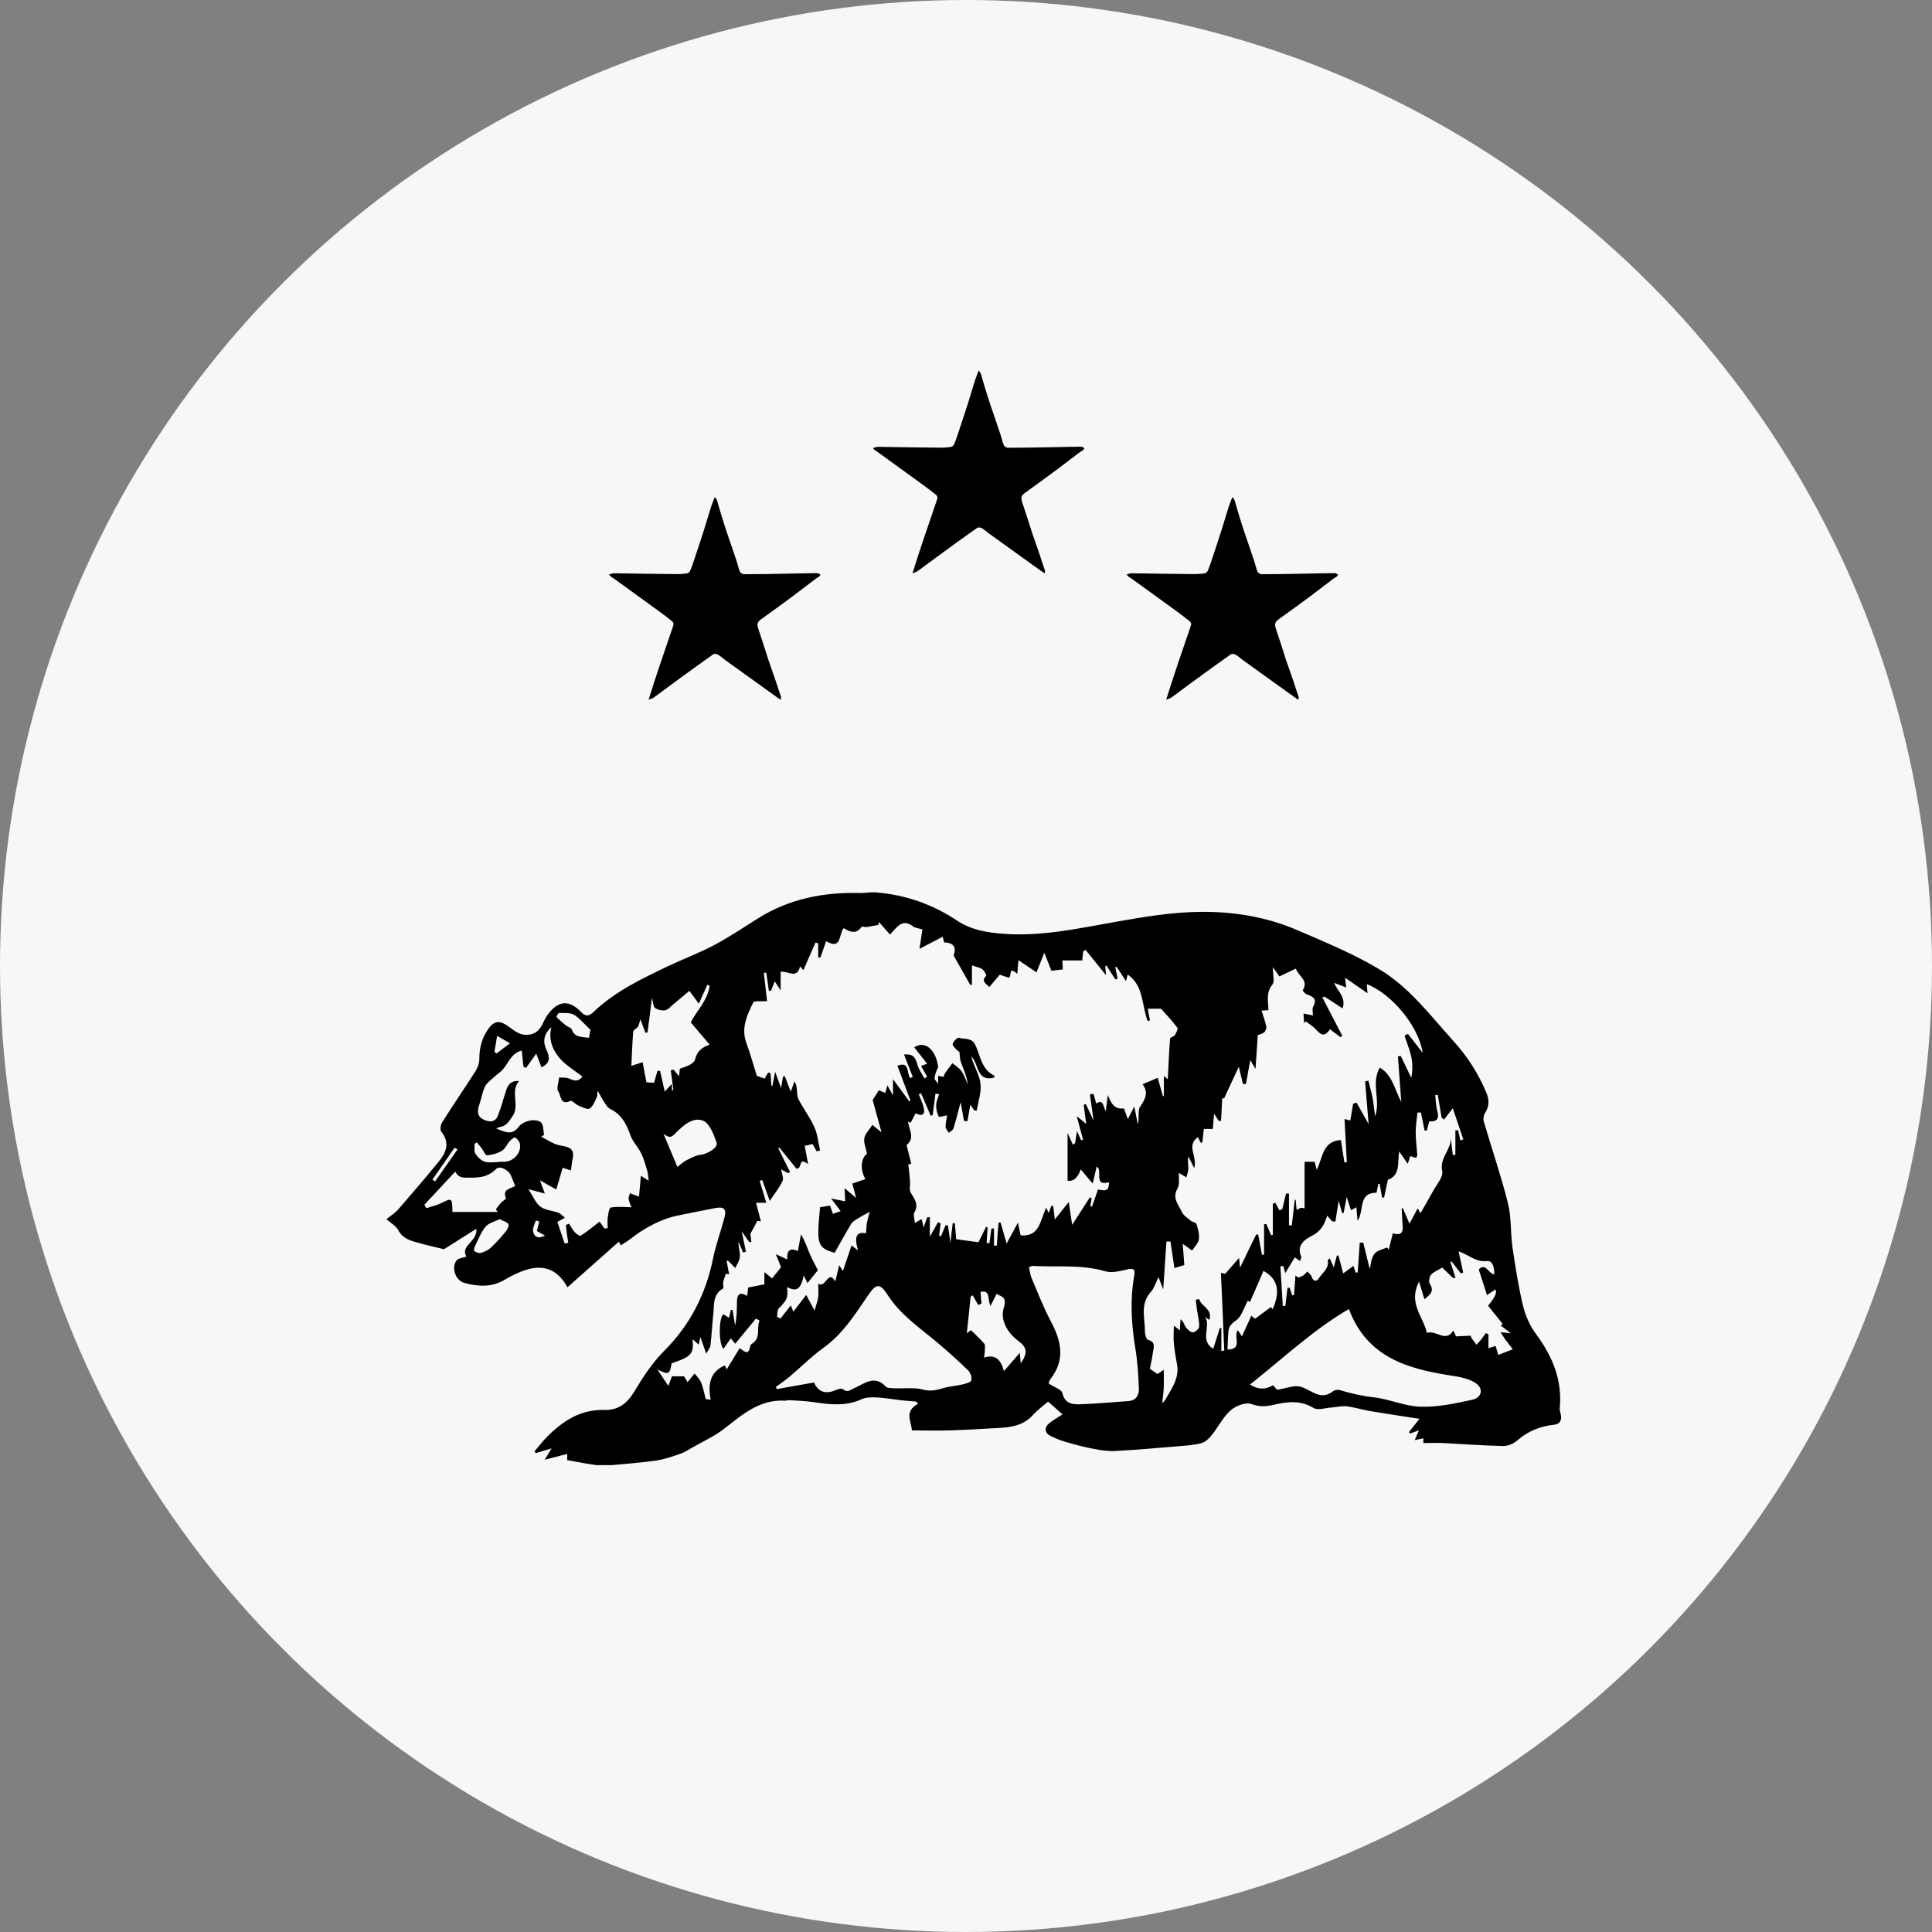
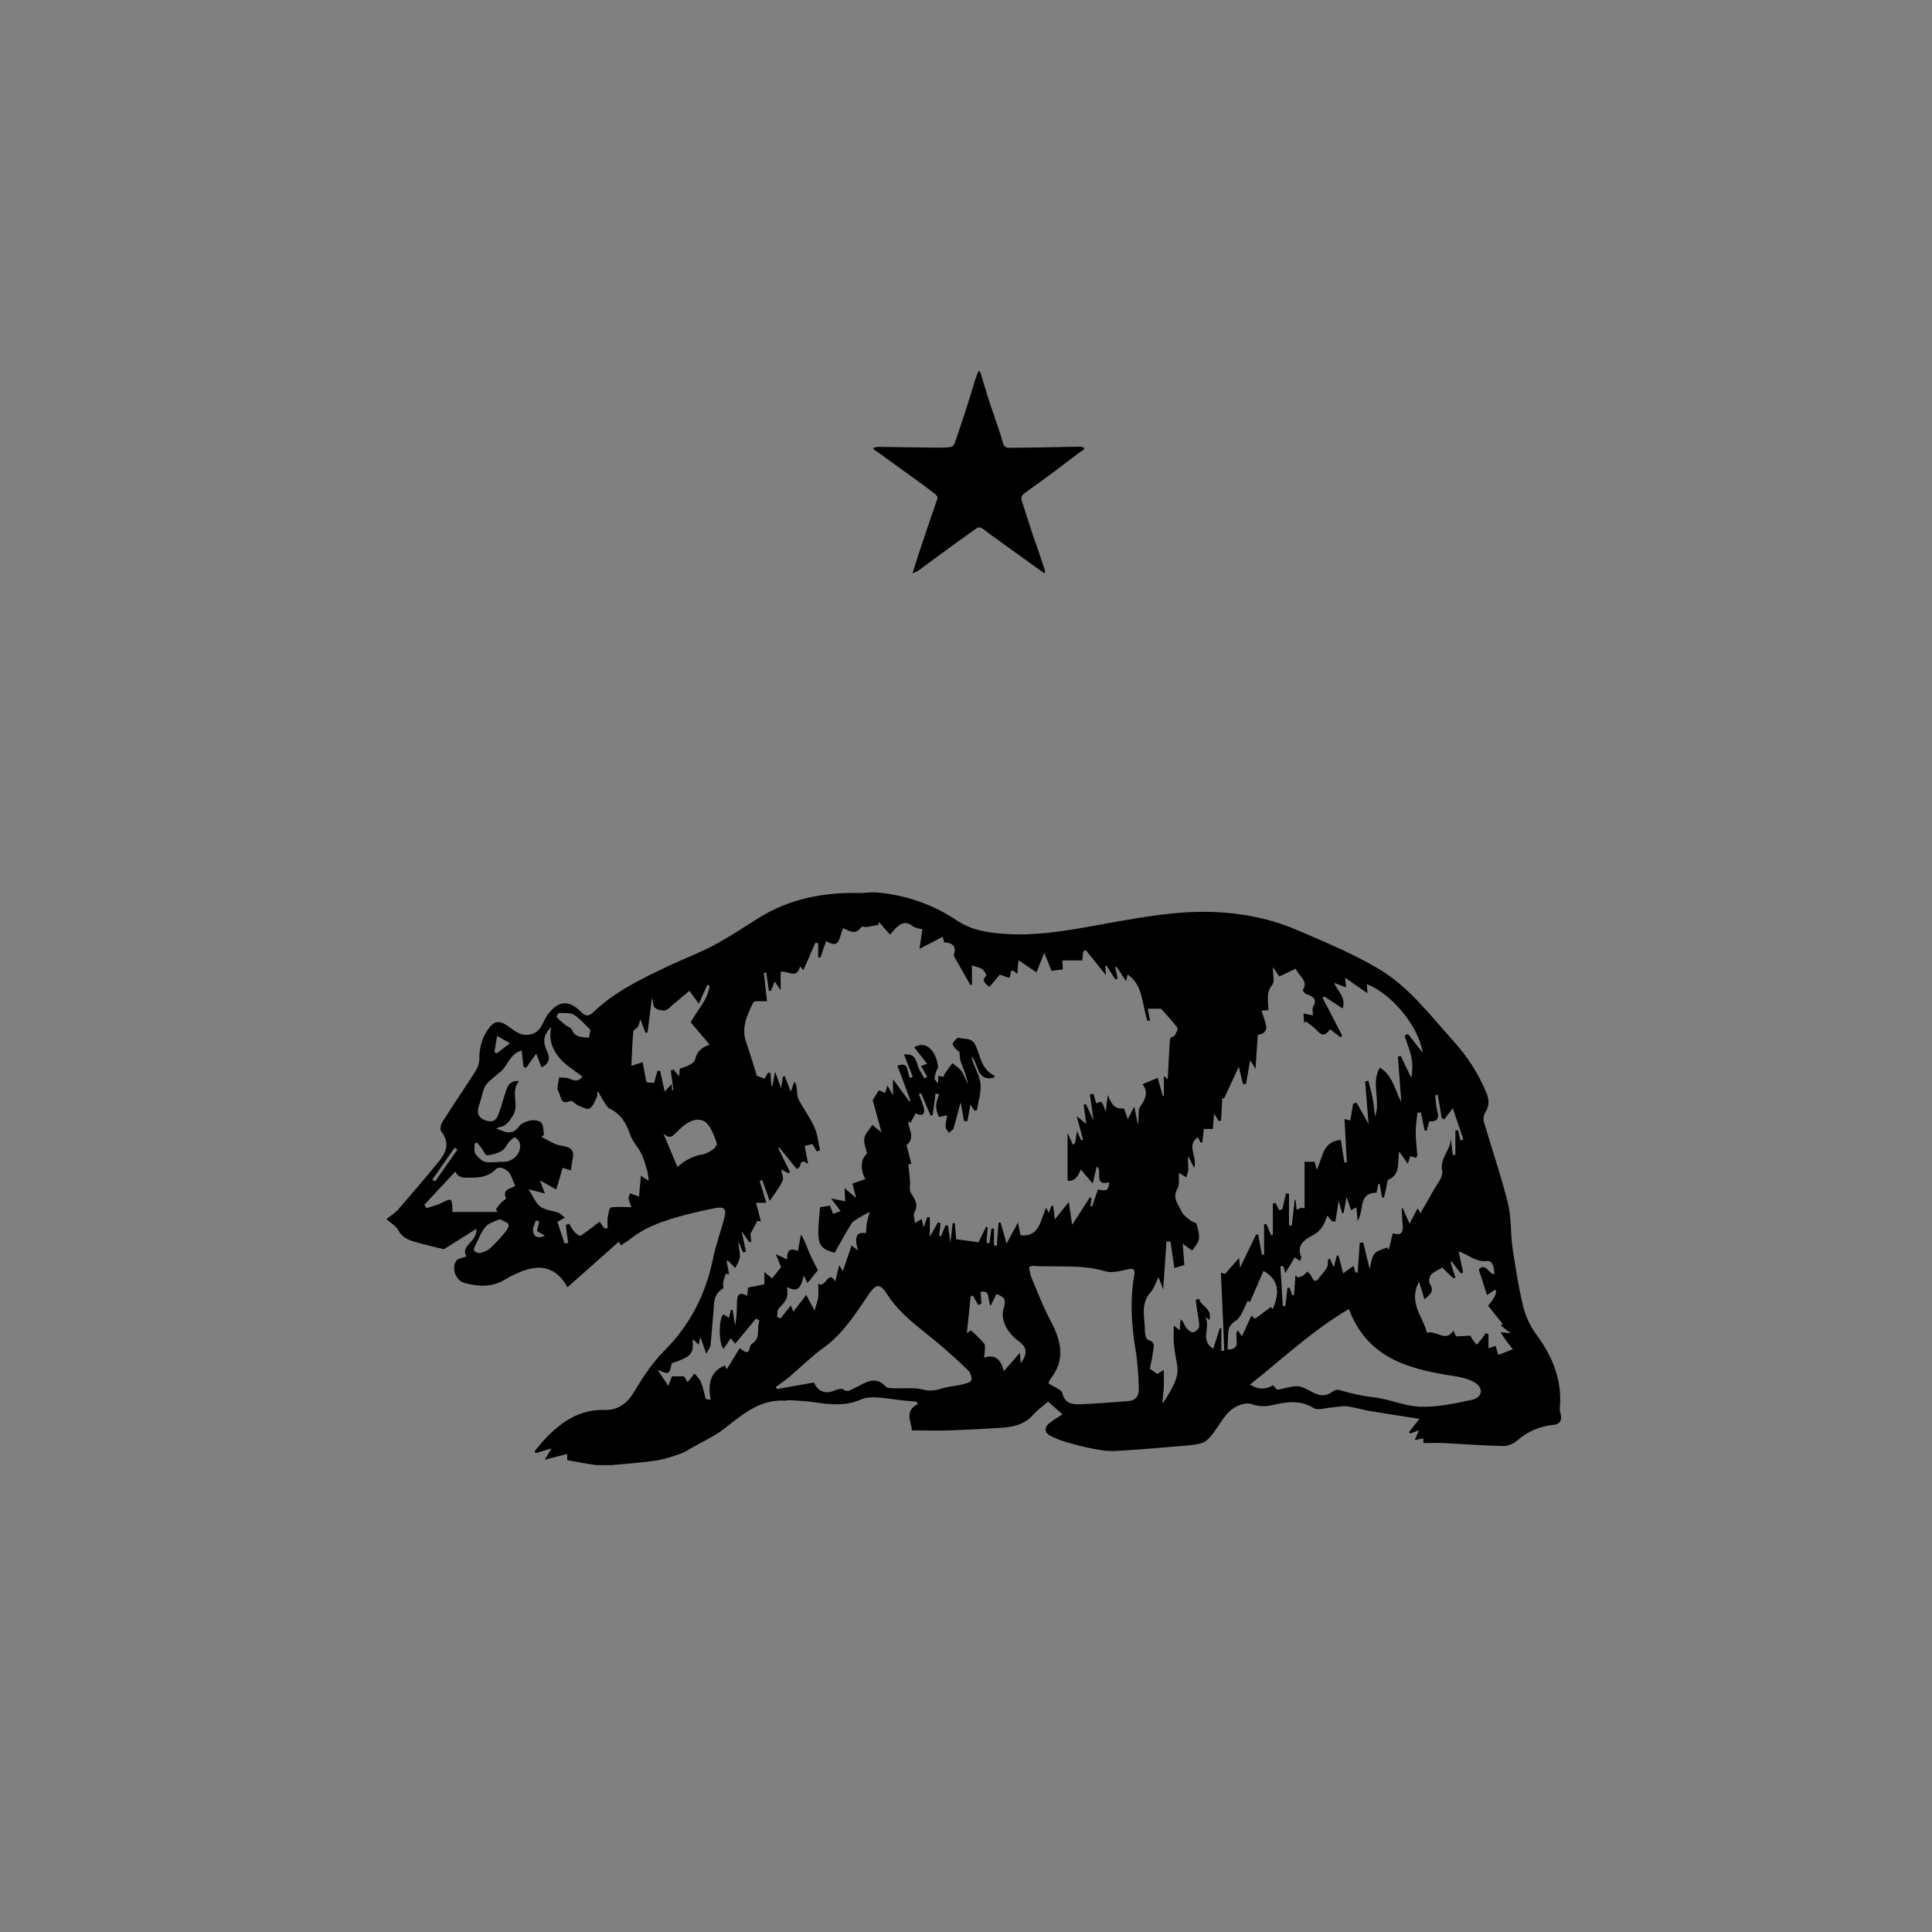
<svg xmlns="http://www.w3.org/2000/svg" fill="none" viewBox="0 0 120 120" height="120" width="120">
  <rect x="0" y="0" width="120" height="120" fill="#808080" stroke="none" />
-   <circle fill="#F7F7F7" r="60" cy="60" cx="60" />
  <g clip-path="url(#clip0_1_29)">
-     <path fill="black" d="M88.407 89.621V89.337C88.249 89.371 88.098 89.396 87.873 89.446C87.965 89.229 88.04 89.062 88.132 88.836C87.923 88.911 87.756 88.978 87.597 89.037C87.572 89.012 87.538 88.978 87.513 88.953C87.706 88.711 87.898 88.46 88.165 88.126C87.087 87.959 86.085 87.808 85.082 87.641C84.598 87.558 84.13 87.407 83.645 87.349C83.336 87.316 83.01 87.399 82.684 87.424C82.308 87.449 81.849 87.616 81.582 87.449C80.729 86.931 79.894 87.073 79.025 87.274C78.582 87.374 78.198 87.374 77.73 87.207C77.371 87.082 76.744 87.316 76.427 87.608C75.959 88.026 75.666 88.636 75.265 89.137C75.098 89.346 74.864 89.571 74.622 89.638C74.154 89.763 73.653 89.789 73.168 89.83C71.865 89.939 70.561 90.056 69.258 90.123C68.815 90.148 68.356 90.073 67.921 89.989C67.345 89.88 66.768 89.73 66.2 89.563C65.866 89.463 65.532 89.337 65.223 89.17C64.864 88.978 64.855 88.644 65.189 88.385C65.432 88.193 65.699 88.042 65.991 87.85C65.707 87.591 65.448 87.366 65.097 87.056C64.78 87.332 64.437 87.575 64.162 87.884C63.585 88.535 62.817 88.652 62.031 88.694C61.02 88.753 60.001 88.811 58.982 88.844C58.196 88.87 57.411 88.844 56.634 88.844C56.634 88.343 56.116 87.666 57.018 87.199C56.985 87.148 56.943 87.098 56.91 87.056C56.601 87.031 56.291 87.006 55.982 86.973C55.464 86.915 54.955 86.823 54.437 86.797C54.127 86.781 53.777 86.789 53.501 86.915C52.523 87.357 51.538 87.24 50.535 87.09C50.025 87.015 49.507 86.998 48.989 86.965C48.914 86.965 48.831 87.006 48.755 86.998C47.185 86.906 46.115 87.859 44.987 88.736C44.377 89.212 43.642 89.538 42.965 89.931C42.731 90.064 42.506 90.215 42.255 90.298C41.762 90.465 41.269 90.641 40.76 90.716C39.816 90.85 38.863 90.925 37.911 91.008C37.602 91.033 37.292 91.033 36.983 90.992C36.415 90.916 35.855 90.799 35.229 90.691V90.307C34.769 90.424 34.352 90.532 33.834 90.666C33.984 90.407 34.084 90.248 34.26 89.964C33.859 90.081 33.566 90.165 33.282 90.256C33.257 90.223 33.224 90.19 33.199 90.148C33.466 89.83 33.725 89.496 34.017 89.204C34.987 88.235 36.089 87.533 37.535 87.575C38.404 87.6 38.964 87.165 39.415 86.405C39.941 85.519 40.526 84.634 41.253 83.907C42.865 82.294 43.834 80.389 44.285 78.184C44.461 77.323 44.77 76.488 44.996 75.635C45.138 75.076 44.971 74.925 44.386 75.042C43.617 75.193 42.849 75.343 42.088 75.502C40.952 75.744 39.974 76.312 39.072 77.014C38.922 77.131 38.746 77.223 38.562 77.348C38.487 77.215 38.429 77.106 38.437 77.123C37.384 78.058 36.323 79.002 35.246 79.955C34.661 78.894 33.842 78.535 32.748 78.852C32.263 78.994 31.795 79.22 31.361 79.479C30.55 79.972 29.706 79.913 28.854 79.688C28.294 79.537 28.019 78.752 28.353 78.292C28.462 78.15 28.737 78.134 28.971 78.042C28.562 77.365 29.673 77.131 29.589 76.321C28.879 76.772 28.244 77.173 27.576 77.591C27.175 77.49 26.623 77.373 26.089 77.223C25.571 77.081 25.036 76.972 24.735 76.404C24.585 76.128 24.251 75.953 24 75.727C24.251 75.519 24.535 75.351 24.744 75.109C25.579 74.148 26.406 73.179 27.217 72.193C27.693 71.617 27.985 71.007 27.409 70.288C27.317 70.18 27.367 69.862 27.467 69.704C28.144 68.634 28.863 67.581 29.548 66.512C29.681 66.295 29.773 66.011 29.773 65.76C29.773 65.041 29.949 64.407 30.383 63.838C30.659 63.471 30.96 63.371 31.394 63.63C31.862 63.914 32.23 64.382 32.915 64.256C33.633 64.123 33.683 63.479 34.001 63.045C34.669 62.134 35.346 62.067 36.131 62.894C36.415 63.187 36.649 63.061 36.841 62.878C38.195 61.574 39.866 60.789 41.528 59.995C42.464 59.552 43.433 59.193 44.344 58.709C45.288 58.207 46.174 57.614 47.076 57.046C49.023 55.818 51.162 55.408 53.426 55.467C53.735 55.467 54.052 55.408 54.361 55.425C56.208 55.567 57.904 56.152 59.458 57.188C60.31 57.756 61.296 57.923 62.307 57.998C64.688 58.182 66.986 57.664 69.308 57.255C71.063 56.946 72.842 56.645 74.614 56.637C76.644 56.62 78.682 56.954 80.579 57.773C82.3 58.516 84.055 59.235 85.659 60.196C87.53 61.307 88.842 63.078 90.287 64.674C91.156 65.635 91.833 66.696 92.326 67.882C92.501 68.308 92.51 68.709 92.242 69.119C92.15 69.261 92.117 69.495 92.159 69.653C92.652 71.341 93.228 73.004 93.654 74.708C93.88 75.594 93.813 76.538 93.938 77.448C94.122 78.685 94.314 79.93 94.607 81.141C94.757 81.751 95.041 82.37 95.417 82.879C96.436 84.258 97.046 85.728 96.879 87.466C96.862 87.6 96.921 87.733 96.946 87.867C97.013 88.218 96.888 88.46 96.52 88.494C95.651 88.585 94.899 88.895 94.239 89.471C94.013 89.663 93.671 89.822 93.379 89.814C92.134 89.789 90.889 89.697 89.652 89.63C89.268 89.613 88.884 89.63 88.416 89.63L88.407 89.621ZM47.168 82.01C47.093 81.977 47.018 81.935 46.951 81.902C46.525 82.42 46.099 82.938 45.664 83.464C45.589 83.372 45.505 83.263 45.388 83.13C45.213 83.38 45.079 83.581 44.937 83.781C44.628 83.489 44.636 81.81 44.937 81.634C45.038 81.701 45.154 81.776 45.28 81.852C45.322 81.668 45.363 81.517 45.397 81.359C45.43 81.359 45.472 81.359 45.505 81.359C45.556 81.684 45.606 82.002 45.656 82.328C45.764 81.843 45.764 81.384 45.773 80.916C45.773 80.49 45.865 80.172 46.408 80.49C46.433 80.272 46.458 80.097 46.466 79.972C46.825 79.905 47.135 79.838 47.477 79.771V79.011C47.719 79.211 47.87 79.337 47.953 79.403C48.145 79.17 48.321 78.952 48.513 78.71C48.438 78.51 48.338 78.267 48.187 77.9C48.505 78.05 48.68 78.125 48.897 78.225C48.864 77.707 49.039 77.465 49.557 77.707C49.633 77.323 49.691 76.997 49.75 76.671C50.009 77.081 50.126 77.49 50.293 77.875C50.46 78.259 50.669 78.626 50.802 78.894C50.535 79.228 50.351 79.445 50.151 79.696C50.084 79.546 50.017 79.403 49.925 79.22C49.733 80.097 49.474 80.256 48.881 79.938C48.964 80.598 48.881 80.749 48.379 81.258C48.271 81.367 48.296 81.609 48.262 81.793C48.338 81.826 48.404 81.86 48.48 81.893C48.688 81.626 48.897 81.359 49.123 81.083C49.165 81.2 49.223 81.334 49.273 81.475C49.541 81.133 49.783 80.807 50.075 80.431C50.218 80.698 50.359 80.966 50.593 81.4C50.702 81.024 50.786 80.799 50.819 80.573C50.852 80.323 50.819 80.072 50.819 79.729C51.287 80.064 51.429 78.81 51.88 79.596C51.955 79.303 52.022 78.994 52.122 78.585C52.264 78.81 52.331 78.911 52.356 78.944C52.532 78.434 52.707 77.916 52.891 77.357C53.033 77.465 53.133 77.54 53.292 77.666C53.041 76.78 53.2 76.504 53.793 76.596C53.81 76.371 53.81 76.137 53.852 75.919C53.894 75.694 53.969 75.485 54.019 75.268C53.701 75.443 53.476 75.56 53.259 75.694C53.117 75.786 52.958 75.878 52.874 76.011C52.515 76.605 52.181 77.215 51.838 77.816C50.761 77.482 50.71 77.315 50.936 74.984C51.145 74.95 51.329 74.917 51.554 74.883C51.596 75.001 51.663 75.184 51.738 75.393C51.905 75.335 52.047 75.285 52.214 75.226C52.005 74.95 51.838 74.733 51.621 74.441C51.989 74.516 52.231 74.566 52.498 74.616C52.482 74.341 52.473 74.157 52.457 73.797C52.766 74.056 52.941 74.207 53.175 74.407C53.083 74.048 53.008 73.756 52.941 73.513C53.234 73.413 53.484 73.329 53.752 73.238C53.392 72.611 53.493 71.918 53.852 71.659C53.785 71.316 53.635 70.99 53.685 70.698C53.727 70.422 53.986 70.188 54.186 69.871C54.32 69.979 54.512 70.138 54.754 70.338C54.554 69.612 54.378 68.952 54.203 68.325C54.303 68.166 54.437 67.966 54.587 67.723C54.687 67.765 54.829 67.824 54.988 67.882C55.03 67.723 55.055 67.615 55.113 67.414C55.247 67.648 55.331 67.79 55.464 68.041V67.03C55.815 67.506 56.149 67.966 56.484 68.417C56.509 68.4 56.534 68.375 56.55 68.358C56.283 67.64 56.016 66.921 55.74 66.195C56.542 65.885 56.291 66.696 56.542 66.963C56.592 66.938 56.642 66.913 56.693 66.888C56.509 66.428 56.333 65.961 56.149 65.493C56.684 65.459 56.843 65.626 56.977 66.111C57.06 66.42 57.269 66.696 57.419 66.988C57.478 66.955 57.528 66.921 57.586 66.88C57.469 66.662 57.344 66.454 57.211 66.211C57.361 66.153 57.469 66.111 57.586 66.069C57.302 65.71 57.043 65.384 56.784 65.05C57.469 64.607 58.146 65.209 58.272 66.295C58.146 66.512 58.071 66.746 58.046 66.98C58.038 67.055 58.155 67.147 58.272 67.314V66.821C58.405 66.846 58.514 66.871 58.622 66.888C58.639 66.804 58.639 66.738 58.673 66.696C58.831 66.47 58.99 66.253 59.157 66.036C59.349 66.195 59.575 66.328 59.717 66.529C59.892 66.771 59.984 67.072 60.11 67.347C60.051 66.855 59.851 66.42 59.684 65.977C59.625 65.819 59.625 65.626 59.6 65.451C59.642 65.326 59.516 65.3 59.441 65.225C59.324 65.108 59.14 64.925 59.174 64.833C59.224 64.674 59.466 64.432 59.55 64.457C59.892 64.565 60.343 64.432 60.569 64.883C60.903 65.568 60.945 66.437 61.772 66.813C61.772 66.813 61.755 66.88 61.747 66.938C60.611 67.197 60.82 66.069 60.327 65.618C60.469 66.203 60.82 66.713 60.895 67.272C60.97 67.824 60.761 68.409 60.669 68.977C60.619 68.977 60.569 68.977 60.519 68.977C60.427 68.843 60.327 68.701 60.268 68.617C60.21 68.96 60.151 69.302 60.084 69.645C60.018 69.645 59.951 69.628 59.876 69.62C59.8 69.211 59.725 68.793 59.667 68.459C59.525 68.985 59.391 69.536 59.224 70.088C59.191 70.197 59.032 70.272 58.94 70.364C58.865 70.238 58.731 70.121 58.731 69.996C58.731 69.737 58.798 69.478 58.831 69.277C58.622 69.311 58.322 69.394 58.305 69.361C58.213 69.144 58.138 68.893 58.146 68.659C58.146 68.425 58.263 68.191 58.33 67.966C58.255 67.949 58.18 67.941 58.104 67.924C58.046 68.375 57.987 68.818 57.929 69.269C57.887 69.277 57.845 69.286 57.804 69.294C57.603 68.835 57.403 68.367 57.211 67.907C57.16 67.924 57.119 67.949 57.068 67.966C57.177 68.25 57.311 68.525 57.378 68.818C57.478 69.244 57.252 69.353 56.876 69.144C56.768 69.353 56.659 69.545 56.559 69.737C56.509 69.712 56.459 69.687 56.408 69.662C56.434 70.146 56.868 70.664 56.316 71.115C56.3 71.132 56.333 71.224 56.35 71.283C56.434 71.617 56.517 71.951 56.601 72.285C56.475 72.31 56.375 72.327 56.417 72.327C56.459 72.711 56.5 73.037 56.525 73.371C56.542 73.614 56.459 73.906 56.567 74.082C56.809 74.483 57.077 74.808 56.793 75.31C56.709 75.46 56.809 75.711 56.826 75.961C56.993 75.861 57.102 75.803 57.244 75.719C57.294 75.919 57.327 76.062 57.369 76.237C57.461 75.986 57.528 75.794 57.595 75.602C57.645 75.602 57.695 75.602 57.754 75.61V76.814C57.946 76.471 58.104 76.187 58.263 75.911C58.313 75.936 58.372 75.961 58.422 75.995C58.389 76.245 58.363 76.504 58.33 76.755C58.372 76.763 58.405 76.772 58.447 76.78C58.539 76.555 58.631 76.329 58.731 76.103C58.781 76.103 58.831 76.112 58.881 76.12C58.923 76.429 58.965 76.738 59.032 77.189C59.09 76.688 59.132 76.329 59.174 75.97C59.216 75.97 59.266 75.978 59.307 75.986C59.333 76.337 59.366 76.697 59.391 76.972C59.901 77.039 60.293 77.089 60.778 77.156C60.912 76.88 61.079 76.546 61.246 76.204C61.279 76.212 61.313 76.22 61.346 76.237C61.321 76.563 61.296 76.889 61.279 77.206C61.338 77.206 61.396 77.206 61.455 77.215C61.496 76.914 61.538 76.613 61.58 76.304C61.63 76.304 61.689 76.304 61.739 76.304V77.365C61.797 77.365 61.856 77.365 61.914 77.365C61.948 76.889 61.981 76.412 62.023 75.936C62.065 75.936 62.106 75.936 62.148 75.936C62.257 76.321 62.365 76.705 62.524 77.24C62.791 76.747 62.967 76.421 63.226 75.936C63.309 76.337 63.351 76.555 63.393 76.73C64.571 76.83 64.588 75.853 64.981 75.009C65.056 75.159 65.097 75.26 65.139 75.343C65.198 75.184 65.248 75.034 65.306 74.883C65.348 74.9 65.382 74.909 65.423 74.925C65.448 75.151 65.473 75.368 65.515 75.744C65.824 75.351 66.058 75.067 66.384 74.658C66.459 75.176 66.518 75.544 66.593 76.078C67.019 75.418 67.353 74.892 67.696 74.365C67.729 74.391 67.771 74.407 67.804 74.432C67.779 74.591 67.746 74.758 67.721 74.917C67.754 74.917 67.796 74.934 67.829 74.942C67.955 74.583 68.08 74.232 68.197 73.881C68.774 73.998 68.849 73.939 68.891 73.43C67.871 73.714 68.531 72.653 68.114 72.461C68.038 72.787 67.963 73.104 67.871 73.513C67.57 73.162 67.353 72.903 67.128 72.636C66.938 73.165 66.665 73.399 66.309 73.338V70.372C66.451 70.689 66.551 70.898 66.643 71.107C66.685 71.074 66.735 71.032 66.777 70.999C66.81 70.798 66.835 70.606 66.894 70.255C67.019 70.539 67.086 70.681 67.153 70.823C67.195 70.815 67.228 70.798 67.27 70.79C67.144 70.338 67.027 69.887 66.877 69.328C67.094 69.503 67.236 69.612 67.47 69.812C67.403 69.336 67.353 68.977 67.311 68.617C67.353 68.601 67.403 68.592 67.445 68.576C67.596 68.901 67.746 69.227 67.921 69.595C67.846 69.018 67.771 68.5 67.696 67.974C67.771 67.966 67.846 67.949 67.921 67.941C67.972 68.133 68.03 68.317 68.088 68.542C68.556 68.233 68.506 68.751 68.682 69.018C68.732 68.626 68.765 68.317 68.807 68.016C69.016 68.517 69.2 68.927 69.81 68.843C69.876 69.035 69.943 69.219 70.052 69.511C70.202 69.211 70.302 69.027 70.453 68.726C70.545 69.177 70.603 69.503 70.67 69.829C70.787 69.436 70.645 68.977 70.82 68.734C71.163 68.241 71.338 67.807 70.963 67.347C71.313 67.197 71.606 67.072 71.907 66.946C72.007 67.306 72.124 67.698 72.233 68.091C72.249 68.083 72.274 68.074 72.291 68.066V66.829C72.425 66.946 72.525 67.03 72.533 67.038C72.575 66.211 72.608 65.359 72.675 64.515C72.675 64.432 72.909 64.39 72.976 64.29C73.06 64.148 73.185 63.905 73.126 63.83C72.792 63.387 72.408 62.978 72.115 62.652H71.297C71.313 62.769 71.33 62.894 71.355 63.02C71.38 63.137 71.405 63.254 71.43 63.371C71.38 63.387 71.33 63.404 71.28 63.421C70.912 62.435 71.046 61.215 70.043 60.53C70.018 60.63 69.985 60.739 69.935 60.939C69.709 60.588 69.534 60.313 69.35 60.045C69.325 60.054 69.3 60.07 69.275 60.079C69.325 60.313 69.367 60.555 69.417 60.789C69.367 60.806 69.317 60.814 69.275 60.831C69.091 60.547 68.907 60.263 68.732 59.978C68.707 59.987 68.673 59.995 68.648 60.012C68.665 60.171 68.673 60.329 68.698 60.572C68.231 59.995 67.829 59.494 67.428 59.001C67.378 59.034 67.328 59.068 67.278 59.101C67.261 59.285 67.236 59.469 67.22 59.653H65.983C65.991 59.786 66.008 59.995 66.016 60.212C65.782 60.237 65.565 60.263 65.306 60.296C65.181 59.97 65.047 59.644 64.864 59.176C64.68 59.636 64.554 59.953 64.379 60.396C63.978 60.12 63.627 59.887 63.259 59.636C63.234 59.887 63.218 60.137 63.184 60.488C62.591 59.945 62.867 60.68 62.658 60.73C62.449 60.655 62.248 60.588 62.098 60.538C61.864 60.814 61.664 61.048 61.455 61.299C61.179 61.073 60.945 60.914 61.254 60.605C61.288 60.572 61.137 60.296 61.02 60.204C60.861 60.096 60.653 60.062 60.369 59.962V61.148C60.369 61.148 60.31 61.173 60.277 61.19C59.934 60.588 59.592 59.987 59.232 59.352C59.422 58.823 59.224 58.55 58.639 58.533C58.614 58.433 58.589 58.333 58.556 58.182C58.088 58.425 57.678 58.642 57.11 58.934C57.185 58.441 57.236 58.082 57.294 57.723C57.119 57.673 56.86 57.656 56.684 57.522C56.149 57.121 55.824 57.439 55.498 57.806C55.431 57.881 55.356 57.965 55.281 58.048C55.03 57.764 54.813 57.514 54.587 57.263C54.579 57.322 54.57 57.389 54.554 57.447C54.311 57.489 54.069 57.547 53.818 57.581C53.718 57.597 53.543 57.522 53.509 57.572C53.175 58.057 52.782 57.881 52.406 57.648C52.081 58.023 52.289 59.034 51.312 58.458C51.187 58.825 51.07 59.16 50.953 59.486C50.911 59.477 50.861 59.469 50.819 59.452V58.592C50.761 58.575 50.71 58.558 50.652 58.541C50.401 59.11 50.151 59.678 49.9 60.254C49.85 60.196 49.783 60.12 49.691 60.029C49.499 60.839 48.956 60.296 48.488 60.355V61.507C48.321 61.257 48.237 61.123 48.12 60.956C48.02 61.198 47.953 61.374 47.886 61.549C47.845 61.549 47.803 61.541 47.753 61.532C47.703 61.157 47.653 60.789 47.594 60.413C47.544 60.413 47.494 60.421 47.444 60.43C47.519 61.065 47.586 61.691 47.644 62.184C47.302 62.209 46.842 62.142 46.784 62.268C46.408 63.045 46.023 63.83 46.349 64.749C46.6 65.443 46.8 66.161 47.009 66.821C47.193 66.888 47.352 66.946 47.494 66.997C47.544 66.905 47.627 66.754 47.719 66.612C47.77 66.629 47.811 66.646 47.861 66.662C47.878 66.921 47.895 67.18 47.911 67.439C47.937 67.439 47.953 67.439 47.978 67.439C48.02 67.205 48.07 66.972 48.145 66.57C48.296 66.972 48.379 67.205 48.513 67.581C48.572 67.231 48.605 67.055 48.63 66.871C48.672 66.863 48.705 66.855 48.747 66.846C48.856 67.13 48.964 67.406 49.115 67.807C49.223 67.515 49.282 67.347 49.34 67.18C49.465 67.339 49.474 67.498 49.491 67.648C49.516 67.865 49.507 68.116 49.608 68.3C49.917 68.885 50.326 69.428 50.593 70.038C50.786 70.472 50.827 70.982 50.936 71.458C50.869 71.475 50.802 71.492 50.727 71.516C50.635 71.358 50.552 71.199 50.468 71.057C50.301 71.099 50.142 71.132 49.983 71.174C50.042 71.483 50.1 71.826 50.192 72.302C49.549 71.826 49.875 72.569 49.474 72.594C49.148 72.193 48.772 71.725 48.396 71.266C48.379 71.291 48.363 71.308 48.346 71.333C48.588 71.826 48.831 72.31 49.073 72.803C49.031 72.828 48.989 72.845 48.947 72.87C48.814 72.795 48.688 72.72 48.521 72.628C48.563 72.92 48.688 73.188 48.605 73.355C48.396 73.789 48.087 74.173 47.811 74.591C47.661 74.182 47.502 73.739 47.343 73.296C47.293 73.313 47.235 73.329 47.185 73.346C47.318 73.781 47.452 74.215 47.594 74.708H46.959C47.068 75.118 47.16 75.468 47.26 75.861C47.126 75.844 47.018 75.828 47.043 75.828C46.901 76.095 46.784 76.321 46.608 76.63C46.617 76.705 46.642 76.922 46.667 77.131C46.625 77.131 46.583 77.148 46.541 77.156C46.408 76.964 46.274 76.78 46.065 76.471C46.174 76.997 46.257 77.373 46.333 77.749C46.274 77.766 46.207 77.774 46.149 77.791C46.057 77.565 45.965 77.348 45.873 77.123C45.856 77.448 45.973 77.758 45.956 78.05C45.948 78.292 45.773 78.526 45.672 78.76C45.522 78.61 45.372 78.459 45.221 78.309C45.205 78.292 45.163 78.309 45.129 78.309C45.179 78.593 45.238 78.869 45.288 79.153C45.221 79.136 45.154 79.128 45.088 79.111C45.029 79.287 44.954 79.462 44.92 79.646C44.895 79.771 44.962 79.997 44.912 80.03C44.252 80.398 44.369 81.049 44.302 81.626C44.235 82.278 44.202 82.929 44.127 83.581C44.11 83.706 44.002 83.823 43.868 84.082C43.717 83.656 43.626 83.389 43.5 83.055C43.458 83.23 43.433 83.339 43.4 83.522C43.241 83.38 43.141 83.288 43.016 83.18C43.108 84.091 42.94 84.266 41.721 84.675C41.579 85.386 41.553 85.402 40.835 85.068C41.077 85.436 41.278 85.728 41.512 86.079C41.62 85.795 41.696 85.603 41.737 85.486H42.489C42.564 85.611 42.656 85.761 42.706 85.845C42.849 85.67 42.999 85.494 43.141 85.31C43.283 85.494 43.467 85.661 43.55 85.879C43.684 86.204 43.742 86.555 43.834 86.898C43.935 86.915 44.043 86.931 44.144 86.94C43.951 85.979 44.11 85.185 45.029 84.809C45.029 84.809 45.079 84.918 45.138 85.051C45.422 84.592 45.681 84.166 45.94 83.74C46.207 83.898 46.466 84.233 46.583 83.673C46.6 83.598 46.633 83.506 46.692 83.472C47.268 83.121 46.992 82.553 47.151 82.094L47.168 82.01ZM75.817 83.907C75.892 83.907 75.967 83.898 76.042 83.89C75.975 82.286 75.909 80.682 75.833 79.053C75.975 79.086 76.092 79.119 76.101 79.119C76.385 78.785 76.627 78.518 76.961 78.134C76.995 78.493 77.011 78.668 77.02 78.743C77.329 78.1 77.671 77.39 78.022 76.68C78.064 76.68 78.106 76.68 78.148 76.68C78.223 77.098 78.306 77.515 78.382 77.933C78.423 77.933 78.474 77.933 78.515 77.933V76.037C78.565 76.037 78.616 76.037 78.657 76.028C78.758 76.262 78.858 76.496 78.95 76.722C78.983 76.722 79.025 76.705 79.058 76.697V74.767C79.109 74.75 79.167 74.725 79.217 74.708C79.301 74.859 79.376 75.017 79.459 75.168C79.518 75.151 79.585 75.134 79.643 75.109C79.718 74.783 79.802 74.457 79.877 74.132C79.936 74.132 80.002 74.132 80.061 74.14V76.112C80.119 76.112 80.178 76.112 80.236 76.112C80.295 75.585 80.362 75.051 80.42 74.524C80.437 74.524 80.454 74.524 80.479 74.524C80.495 74.725 80.512 74.934 80.537 75.151C80.662 75.092 80.738 75.034 80.83 75.017C80.896 75.009 80.98 75.051 81.03 75.059V72.16H81.657C81.69 72.302 81.732 72.452 81.782 72.661C82.175 71.909 82.116 70.89 83.286 70.806C83.361 71.291 83.428 71.751 83.503 72.202C83.553 72.202 83.603 72.185 83.653 72.185C83.603 71.291 83.562 70.397 83.511 69.503C83.653 69.545 83.77 69.57 83.871 69.595C83.938 69.219 83.988 68.885 84.046 68.551C84.121 68.534 84.188 68.509 84.263 68.492C84.497 68.91 84.731 69.319 85.007 69.82C84.932 68.86 84.857 68.016 84.79 67.172C84.857 67.155 84.924 67.139 84.99 67.122C85.074 67.473 85.183 67.815 85.249 68.175C85.325 68.559 85.358 68.952 85.408 69.336C85.776 68.342 85.132 67.306 85.701 66.311C86.486 66.779 86.62 67.64 87.037 68.459C86.962 67.414 86.895 66.52 86.828 65.618C86.887 65.61 86.945 65.593 87.004 65.585C87.221 66.036 87.438 66.495 87.656 66.946C87.747 66.47 87.739 66.044 87.656 65.626C87.555 65.184 87.38 64.766 87.238 64.331C87.305 64.29 87.38 64.256 87.447 64.214C87.756 64.607 88.056 65 88.366 65.392C88.107 63.713 86.427 61.716 84.89 61.123C84.907 61.29 84.915 61.457 84.94 61.691C84.464 61.365 84.046 61.073 83.545 60.73C83.578 61.031 83.595 61.165 83.612 61.332C83.361 61.232 83.161 61.157 82.868 61.048C83.077 61.591 83.62 61.9 83.394 62.635C82.96 62.351 82.609 62.126 82.267 61.9C82.225 61.917 82.175 61.934 82.133 61.95C82.542 62.744 82.96 63.538 83.37 64.331C83.336 64.365 83.294 64.39 83.261 64.423C83.044 64.256 82.826 64.089 82.609 63.93C82.3 64.365 82.108 64.356 81.749 63.955C81.573 63.755 81.323 63.613 81.105 63.437C81.072 63.471 81.03 63.504 80.997 63.546C80.988 63.354 80.98 63.17 80.963 62.953C81.189 62.995 81.364 63.036 81.548 63.07C81.548 62.861 81.49 62.669 81.556 62.543C81.832 62.05 81.565 61.892 81.155 61.758C81.055 61.725 80.905 61.532 80.921 61.499C81.297 60.889 80.662 60.655 80.487 60.162C80.136 60.329 79.819 60.48 79.468 60.647C79.418 60.58 79.284 60.396 79.058 60.07C79.058 60.563 79.184 60.973 79.033 61.148C78.616 61.65 78.774 62.193 78.783 62.744C78.649 62.752 78.54 62.761 78.357 62.769C78.465 63.112 78.582 63.429 78.649 63.755C78.674 63.872 78.607 64.047 78.515 64.123C78.398 64.223 78.215 64.256 78.123 64.29C78.073 64.991 78.031 65.626 77.981 66.395C77.814 66.119 77.73 65.969 77.655 65.844C77.563 66.353 77.471 66.838 77.387 67.331C77.329 67.331 77.262 67.331 77.204 67.331C77.128 67.038 77.062 66.738 76.945 66.261C76.585 67.022 76.31 67.623 76.026 68.233C76.084 68.266 76.042 68.233 75.992 68.216C75.95 68.2 75.909 68.216 75.917 68.216C75.892 68.709 75.867 69.16 75.842 69.612C75.792 69.612 75.75 69.62 75.7 69.628C75.616 69.495 75.533 69.369 75.407 69.169C75.382 69.536 75.357 69.812 75.332 70.121H74.772C74.739 70.422 74.706 70.689 74.68 70.965C74.647 70.965 74.605 70.965 74.572 70.965C74.513 70.848 74.463 70.74 74.405 70.631C73.644 71.157 74.405 71.842 74.171 72.552C74.02 72.243 73.912 72.034 73.811 71.826C73.761 72.101 73.811 72.344 73.811 72.594C73.811 72.77 73.728 72.954 73.686 73.129C73.536 73.037 73.385 72.945 73.227 72.853C73.202 73.171 73.285 73.564 73.135 73.823C72.784 74.424 73.21 74.833 73.41 75.285C73.511 75.502 73.77 75.66 73.97 75.828C74.07 75.911 74.288 75.928 74.313 76.02C74.405 76.329 74.513 76.663 74.463 76.972C74.43 77.223 74.196 77.44 74.046 77.674C73.895 77.565 73.736 77.448 73.461 77.256C73.502 77.758 73.536 78.184 73.561 78.576C73.352 78.635 73.168 78.693 72.943 78.76C72.859 78.192 72.775 77.649 72.7 77.114C72.617 77.114 72.533 77.114 72.45 77.114C72.383 78.058 72.324 79.002 72.249 80.089C72.115 79.746 72.032 79.529 71.957 79.328C71.79 79.654 71.689 80.013 71.472 80.256C70.795 81.008 71.121 81.876 71.113 82.704C71.113 82.879 71.197 83.188 71.305 83.222C71.823 83.355 71.639 83.723 71.606 84.024C71.556 84.408 71.464 84.784 71.422 85.018C71.631 85.16 71.756 85.252 71.89 85.344C71.94 85.31 72.049 85.243 72.283 85.085C72.283 85.528 72.299 85.845 72.283 86.171C72.266 86.497 72.224 86.823 72.191 87.148C72.383 86.99 72.433 86.831 72.525 86.689C72.876 86.096 73.243 85.502 73.11 84.759C73.026 84.316 72.951 83.873 72.909 83.422C72.876 83.088 72.909 82.754 72.909 82.336C73.093 82.486 73.168 82.545 73.277 82.629C73.293 82.37 73.31 82.152 73.327 81.943C73.528 82.094 73.552 82.294 73.653 82.436C73.761 82.578 73.945 82.762 74.096 82.754C74.229 82.754 74.472 82.537 74.48 82.403C74.497 82.069 74.405 81.734 74.355 81.4C74.321 81.183 74.296 80.957 74.271 80.732C74.338 80.715 74.413 80.698 74.48 80.682C74.605 81.158 75.332 81.292 75.115 81.985C75.006 81.91 74.931 81.852 74.856 81.801C75.232 82.378 74.488 83.255 75.357 83.773C75.516 83.28 75.641 82.879 75.767 82.486C75.8 82.486 75.825 82.486 75.859 82.486V83.898L75.817 83.907ZM40.292 73.329C40.258 73.087 40.25 72.887 40.2 72.711C40.091 72.344 39.991 71.968 39.824 71.633C39.632 71.241 39.298 70.915 39.156 70.514C38.913 69.82 38.613 69.227 37.911 68.885C37.735 68.801 37.618 68.584 37.501 68.409C37.368 68.208 37.259 67.982 37.134 67.765C37.067 67.899 37.117 68.024 37.084 68.108C36.958 68.375 36.85 68.701 36.624 68.851C36.49 68.943 36.156 68.759 35.922 68.668C35.747 68.592 35.521 68.333 35.438 68.375C34.786 68.701 34.845 68.016 34.678 67.79C34.544 67.623 34.703 67.222 34.728 66.921C34.953 66.946 35.204 66.913 35.388 67.005C35.722 67.172 35.964 67.155 36.173 66.871C35.663 66.462 35.095 66.144 34.719 65.677C34.327 65.192 34.059 64.59 34.243 63.797C33.717 64.29 33.725 64.749 33.959 65.25C34.151 65.66 34.193 66.036 33.633 66.295C33.508 65.977 33.399 65.685 33.307 65.443C33.09 65.743 32.881 66.036 32.672 66.328C32.622 66.303 32.572 66.278 32.514 66.261C32.48 65.944 32.447 65.635 32.405 65.25C31.661 65.443 31.553 66.186 31.085 66.57C30.926 66.696 30.767 66.821 30.625 66.955C30.442 67.122 30.216 67.281 30.116 67.498C29.957 67.849 29.898 68.25 29.765 68.626C29.64 68.993 29.623 69.336 30.015 69.528C30.35 69.695 30.742 69.745 30.918 69.311C31.127 68.801 31.26 68.258 31.436 67.732C31.544 67.398 31.712 67.114 32.238 67.139C31.661 67.84 32.313 68.651 31.828 69.336C31.67 69.561 31.478 69.929 31.102 69.988C31.035 69.996 30.976 70.029 30.817 70.088C31.386 70.322 31.812 70.547 32.23 69.971C32.38 69.77 32.689 69.645 32.948 69.595C33.165 69.553 33.508 69.595 33.616 69.729C33.767 69.912 33.742 70.23 33.792 70.489C33.733 70.531 33.675 70.572 33.616 70.606C33.976 70.781 34.318 71.032 34.694 71.124C35.204 71.241 35.739 71.224 35.563 72.001C35.513 72.227 35.496 72.461 35.463 72.695C35.262 72.636 35.07 72.569 34.945 72.536C34.828 72.945 34.694 73.413 34.552 73.881C34.184 73.68 33.925 73.53 33.533 73.313C33.675 73.689 33.742 73.873 33.842 74.132C33.474 74.031 33.207 73.965 32.823 73.864C33.115 74.307 33.266 74.725 33.558 74.942C33.859 75.168 34.31 75.193 34.686 75.326C34.819 75.376 34.92 75.502 35.087 75.635C34.886 75.744 34.761 75.819 34.619 75.894C34.769 76.354 34.92 76.797 35.07 77.24C35.145 77.223 35.221 77.206 35.296 77.189C35.271 77.014 35.237 76.839 35.212 76.663C35.187 76.471 35.17 76.279 35.145 76.087C35.212 76.062 35.279 76.037 35.346 76.003C35.455 76.178 35.546 76.362 35.68 76.513C35.78 76.63 36.006 76.788 36.064 76.755C36.465 76.496 36.833 76.195 37.242 75.878C37.309 75.978 37.426 76.145 37.543 76.304C37.61 76.304 37.677 76.287 37.744 76.287C37.744 76.078 37.719 75.861 37.744 75.652C37.777 75.418 37.836 75.017 37.936 75.001C38.354 74.934 38.788 74.975 39.222 74.984C39.197 74.909 39.089 74.7 39.047 74.483C39.022 74.374 39.097 74.24 39.131 74.115C39.314 74.182 39.498 74.249 39.69 74.324C39.732 73.906 39.766 73.497 39.807 73.029C39.974 73.137 40.1 73.213 40.25 73.313L40.292 73.329ZM65.131 85.929C65.499 86.171 65.933 86.305 65.983 86.522C66.125 87.148 66.568 87.24 67.036 87.224C68.055 87.19 69.066 87.098 70.085 87.023C70.553 86.99 70.754 86.672 70.737 86.263C70.704 85.444 70.662 84.617 70.528 83.815C70.277 82.294 70.177 80.782 70.445 79.253C70.511 78.885 70.461 78.743 70.027 78.844C69.576 78.944 69.066 79.086 68.648 78.961C67.153 78.518 65.624 78.718 64.112 78.626C64.061 78.626 64.011 78.668 63.911 78.718C63.961 78.919 63.978 79.136 64.053 79.328C64.437 80.231 64.78 81.15 65.24 82.01C65.9 83.247 66.209 84.433 65.24 85.661C65.148 85.778 65.131 85.937 65.131 85.937V85.929ZM50.56 85.87C50.802 86.438 51.262 86.605 51.83 86.371C51.997 86.305 52.256 86.213 52.348 86.279C52.64 86.522 52.791 86.338 53.058 86.221C53.676 85.954 54.311 85.369 55.013 86.121C55.113 86.229 55.372 86.221 55.565 86.229C56.149 86.254 56.759 86.163 57.311 86.305C57.77 86.43 58.13 86.355 58.547 86.229C58.94 86.112 59.358 86.087 59.75 85.996C59.959 85.945 60.277 85.87 60.327 85.737C60.385 85.561 60.277 85.252 60.126 85.11C59.466 84.475 58.789 83.857 58.079 83.272C57.027 82.403 55.899 81.618 55.139 80.439C54.671 79.713 54.437 79.696 53.952 80.406C53.125 81.609 52.365 82.846 51.136 83.723C50.393 84.258 49.741 84.918 49.039 85.511C48.772 85.737 48.471 85.937 48.187 86.146C48.212 86.188 48.237 86.238 48.254 86.279C49.023 86.138 49.8 86.004 50.568 85.87H50.56ZM83.779 81.308C81.523 82.629 79.693 84.375 77.638 85.996C78.164 86.33 78.624 86.313 79.075 86.037C79.2 86.188 79.309 86.313 79.326 86.321C79.885 86.238 80.378 86.02 80.771 86.129C81.448 86.313 82.016 87.04 82.81 86.405C82.902 86.33 83.085 86.305 83.202 86.338C83.896 86.547 84.589 86.706 85.325 86.789C86.302 86.898 87.254 87.349 88.232 87.374C89.285 87.407 90.362 87.174 91.415 86.948C92.058 86.814 92.175 86.229 91.624 85.887C91.19 85.611 90.621 85.511 90.103 85.436C87.405 85.01 84.907 84.308 83.779 81.3V81.308ZM83.152 74.558C83.069 75.067 83.01 75.468 82.943 75.869C82.876 75.869 82.81 75.869 82.743 75.861C82.634 75.736 82.526 75.619 82.434 75.502C82.275 76.028 82.058 76.463 81.506 76.747C81.03 76.989 80.512 77.34 80.821 78.058C80.846 78.109 80.788 78.2 80.754 78.326C80.629 78.242 80.537 78.184 80.42 78.1C80.22 78.434 80.019 78.769 79.827 79.078C79.802 78.977 79.76 78.802 79.71 78.635C79.652 78.635 79.585 78.652 79.526 78.652C79.576 79.47 79.626 80.297 79.677 81.116H79.835C79.877 80.74 79.927 80.364 79.969 79.988C80.011 79.988 80.061 79.988 80.103 79.988C80.153 80.139 80.211 80.289 80.261 80.448C80.295 80.448 80.337 80.448 80.37 80.448C80.403 80.038 80.437 79.629 80.462 79.22C80.52 79.261 80.571 79.303 80.629 79.353C80.729 79.312 80.846 79.287 80.938 79.228C81.038 79.161 81.114 79.061 81.197 78.977C81.289 79.078 81.423 79.17 81.465 79.287C81.565 79.612 81.774 79.621 81.916 79.395C82.133 79.053 82.567 78.794 82.467 78.284C82.467 78.259 82.534 78.217 82.593 78.159C82.668 78.334 82.734 78.476 82.843 78.718C82.927 78.393 82.985 78.192 83.035 77.983C83.069 77.983 83.102 77.983 83.135 77.983C83.227 78.326 83.311 78.668 83.428 79.094C83.679 78.911 83.871 78.769 84.063 78.626C84.113 78.777 84.155 78.902 84.197 79.036C84.238 79.036 84.28 79.036 84.33 79.036C84.372 78.418 84.414 77.808 84.456 77.189C84.531 77.189 84.598 77.181 84.673 77.173C84.806 77.733 84.948 78.292 85.074 78.819C85.149 78.543 85.166 78.15 85.358 77.891C85.517 77.674 85.876 77.607 86.143 77.482C86.185 77.524 86.219 77.574 86.26 77.616C86.344 77.281 86.427 76.947 86.511 76.596C87.004 76.763 87.171 76.571 87.121 76.095C87.087 75.744 87.079 75.393 87.062 75.042C87.087 75.042 87.112 75.042 87.129 75.042C87.263 75.343 87.388 75.644 87.547 76.003C87.739 75.644 87.889 75.368 88.056 75.051C88.157 75.226 88.215 75.335 88.224 75.36C88.483 74.909 88.75 74.457 89.001 73.998C89.226 73.58 89.661 73.096 89.577 72.728C89.393 71.884 90.22 71.358 90.095 70.572C90.145 70.965 90.187 71.349 90.237 71.742C90.287 71.742 90.346 71.734 90.396 71.725V70.205C90.454 70.205 90.513 70.205 90.571 70.205C90.613 70.414 90.663 70.623 90.705 70.831C90.763 70.815 90.83 70.79 90.889 70.773C90.68 70.146 90.471 69.52 90.237 68.835C89.995 69.152 89.844 69.344 89.694 69.536C89.644 69.503 89.594 69.461 89.544 69.428C89.46 68.952 89.385 68.475 89.301 67.999C89.251 68.007 89.193 68.016 89.143 68.024C89.184 68.342 89.184 68.676 89.268 68.985C89.41 69.47 89.268 69.687 88.775 69.645C88.717 69.854 88.666 70.038 88.616 70.23C88.575 70.23 88.524 70.222 88.483 70.213C88.407 69.846 88.332 69.478 88.257 69.102C88.182 69.102 88.107 69.102 88.04 69.102C87.998 69.511 87.931 69.921 87.931 70.33C87.931 70.798 87.998 71.266 88.031 71.734C88.031 71.784 87.99 71.834 87.956 71.918C87.831 71.876 87.714 71.842 87.597 71.809C87.538 71.993 87.488 72.143 87.438 72.285C87.271 72.043 87.121 71.834 86.904 71.516C86.787 72.227 87.012 72.962 86.202 73.288C86.135 73.605 86.051 73.998 85.968 74.382C85.926 74.382 85.884 74.382 85.843 74.382C85.792 74.098 85.742 73.814 85.692 73.53C85.667 73.53 85.634 73.53 85.609 73.53C85.575 73.714 85.533 73.906 85.5 74.082C84.33 74.082 84.756 75.193 84.322 75.828C84.288 75.485 84.272 75.243 84.247 74.984C84.113 75.059 84.029 75.109 83.912 75.168C83.829 74.909 83.754 74.683 83.645 74.349C83.562 74.758 83.511 75.051 83.453 75.343C83.42 75.343 83.394 75.343 83.361 75.343C83.303 75.126 83.236 74.909 83.152 74.6V74.558ZM92.284 82.804C92.343 82.829 92.401 82.846 92.451 82.871V83.74C92.635 83.681 92.752 83.639 92.894 83.598C92.953 83.79 93.003 83.948 93.061 84.157C93.353 84.04 93.621 83.94 93.963 83.806C93.771 83.556 93.629 83.38 93.496 83.197C93.395 83.055 93.303 82.896 93.203 82.745C93.379 82.762 93.562 82.779 93.838 82.812C93.587 82.62 93.404 82.47 93.211 82.328C93.253 82.294 93.295 82.269 93.337 82.236C93.036 81.86 92.727 81.475 92.426 81.1C92.855 80.593 93.005 80.258 92.877 80.097C92.727 80.197 92.576 80.297 92.359 80.439C92.175 79.863 92.017 79.37 91.85 78.852C92.276 78.393 92.434 79.111 92.819 79.153C92.802 78.752 92.744 78.276 92.334 78.326C91.657 78.401 91.24 77.941 90.596 77.724C90.697 78.2 90.789 78.618 90.88 79.036C90.83 79.053 90.788 79.069 90.738 79.094C90.546 78.844 90.346 78.593 90.154 78.342C90.137 78.359 90.112 78.384 90.095 78.401C90.195 78.727 90.296 79.044 90.404 79.37C90.354 79.37 90.312 79.387 90.262 79.387C89.987 79.119 89.702 78.852 89.427 78.585C89.477 78.635 89.527 78.685 89.577 78.735C89.343 78.877 89.059 78.986 88.884 79.178C88.775 79.295 88.725 79.612 88.808 79.738C89.101 80.189 88.85 80.398 88.474 80.698C88.366 80.339 88.274 80.047 88.14 79.604C87.438 80.941 88.416 81.801 88.625 82.787C89.21 82.587 89.786 83.422 90.271 82.645C90.362 82.846 90.421 82.971 90.438 83.004C90.772 82.988 91.031 82.979 91.34 82.963C91.357 83.004 91.382 83.08 91.424 83.147C91.515 83.28 91.616 83.397 91.708 83.522C91.808 83.414 91.908 83.314 92 83.197C92.1 83.071 92.192 82.929 92.292 82.796L92.284 82.804ZM42.832 61.532C42.389 61.908 42.038 62.201 41.687 62.493C41.595 62.61 41.428 62.744 41.253 62.761C41.061 62.769 40.818 62.711 40.676 62.594C40.568 62.502 40.576 62.276 40.492 61.975C40.392 62.786 40.309 63.454 40.217 64.131C40.175 64.131 40.133 64.139 40.091 64.148C39.991 63.897 39.899 63.638 39.774 63.312C39.707 63.529 39.69 63.663 39.623 63.772C39.548 63.889 39.34 63.964 39.331 64.072C39.273 64.791 39.248 65.509 39.214 66.203C39.381 66.144 39.632 66.069 39.916 65.977C40.008 66.445 40.075 66.829 40.15 67.222C40.325 67.231 40.492 67.247 40.626 67.256C40.701 66.988 40.768 66.746 40.843 66.504C40.894 66.504 40.944 66.512 41.002 66.52C41.094 66.921 41.178 67.322 41.286 67.799C41.437 67.64 41.512 67.565 41.729 67.322C41.729 67.49 41.737 67.623 41.746 67.765C41.771 67.732 41.796 67.698 41.821 67.665C41.771 67.272 41.712 66.871 41.662 66.479C41.721 66.462 41.779 66.454 41.838 66.437C41.946 66.562 42.046 66.687 42.18 66.846C42.197 66.662 42.214 66.52 42.222 66.378C42.623 66.253 43.108 66.078 43.174 65.802C43.291 65.334 43.525 65.083 44.077 64.883C43.667 64.398 43.325 63.997 42.907 63.504C43.224 62.836 43.951 62.159 44.077 61.232C44.026 61.207 43.985 61.19 43.935 61.165C43.767 61.541 43.592 61.917 43.408 62.343C43.208 62.076 43.066 61.875 42.823 61.549L42.832 61.532ZM31.996 73.655C31.904 73.421 31.82 73.229 31.745 73.037C31.595 72.661 31.043 72.377 30.809 72.611C30.341 73.079 29.848 73.154 29.197 73.146C28.779 73.146 28.503 73.196 28.278 72.77C27.609 73.488 26.983 74.165 26.356 74.833C26.398 74.9 26.448 74.975 26.49 75.042C26.782 74.942 27.1 74.875 27.375 74.742C28.077 74.391 28.085 74.382 28.102 75.276H30.901C30.868 75.218 30.834 75.159 30.801 75.109C30.909 74.975 31.001 74.833 31.118 74.708C31.219 74.6 31.444 74.466 31.427 74.424C31.185 73.847 31.703 73.847 31.996 73.664V73.655ZM63.343 84.032C63.368 84.35 63.385 84.483 63.401 84.684C63.836 84.04 63.811 83.698 63.243 83.28C62.541 82.762 62.123 81.952 62.34 81.25C62.566 80.54 62.207 80.548 61.898 80.364C61.781 80.59 61.68 80.799 61.522 81.116C61.313 80.682 61.547 80.114 60.903 80.239C60.92 80.498 60.945 80.732 60.962 80.966C60.895 80.999 60.828 81.024 60.761 81.058C60.644 80.857 60.536 80.657 60.419 80.456C60.377 80.481 60.327 80.515 60.285 80.54C60.21 81.3 60.135 82.06 60.051 82.812C60.151 82.737 60.277 82.645 60.31 82.62C60.619 82.929 60.903 83.18 61.137 83.464C61.204 83.547 61.171 83.723 61.171 83.848C61.171 83.99 61.146 84.132 61.12 84.325C61.856 84.091 62.165 84.475 62.357 85.16C62.691 84.776 62.959 84.466 63.343 84.024V84.032ZM42.08 72.477C42.289 72.319 42.439 72.168 42.615 72.076C42.907 71.934 43.216 71.759 43.525 71.725C43.91 71.692 44.62 71.283 44.511 70.974C44.336 70.464 44.077 69.779 43.676 69.612C43.057 69.353 42.439 69.896 41.996 70.347C41.746 70.597 41.629 70.748 41.211 70.422C41.537 71.191 41.787 71.801 42.072 72.477H42.08ZM78.482 78.927C78.215 79.537 77.93 80.197 77.638 80.874C77.513 80.79 77.438 80.749 77.504 80.79C77.254 81.242 77.112 81.793 76.761 82.027C76.477 82.219 76.335 82.386 76.301 82.67C76.26 83.055 76.26 83.439 76.243 83.823C77.237 83.815 76.569 82.996 76.886 82.62C76.995 82.787 77.087 82.921 77.137 83.004C77.329 82.587 77.521 82.169 77.722 81.726C77.847 81.826 77.922 81.885 77.956 81.91C78.29 81.659 78.616 81.417 78.941 81.183C78.975 81.225 79.017 81.275 79.05 81.317C79.443 80.389 79.526 79.52 78.474 78.936L78.482 78.927ZM31.043 75.719C30.742 75.869 30.366 75.953 30.166 76.187C29.882 76.513 29.731 76.947 29.531 77.34C29.472 77.448 29.406 77.649 29.456 77.699C29.548 77.783 29.731 77.85 29.848 77.824C30.066 77.766 30.299 77.666 30.467 77.515C30.809 77.198 31.118 76.847 31.411 76.496C31.511 76.371 31.628 76.137 31.578 76.037C31.503 75.903 31.277 75.853 31.043 75.727V75.719ZM29.614 70.957C29.564 70.99 29.523 71.015 29.472 71.049C29.489 71.257 29.431 71.516 29.531 71.667C29.681 71.884 29.915 72.118 30.157 72.168C30.517 72.243 30.901 72.151 31.277 72.16C31.879 72.177 32.413 71.6 32.288 71.024C32.255 70.882 32.121 70.723 31.987 70.648C31.929 70.614 31.745 70.79 31.645 70.898C31.478 71.082 31.377 71.358 31.177 71.475C30.901 71.642 30.558 71.734 30.241 71.759C30.149 71.767 30.024 71.466 29.907 71.308C29.815 71.182 29.706 71.065 29.606 70.94L29.614 70.957ZM36.582 64.457C36.624 64.24 36.658 64.039 36.674 63.964C36.282 63.596 36.006 63.245 35.647 63.028C35.396 62.886 35.037 62.928 34.719 62.919C34.669 62.919 34.552 63.145 34.569 63.17C34.744 63.354 34.945 63.521 35.145 63.688C35.262 63.78 35.471 63.83 35.513 63.939C35.697 64.448 36.123 64.398 36.582 64.457ZM28.42 71.4C28.361 71.358 28.303 71.324 28.236 71.283C27.776 71.943 27.317 72.611 26.857 73.271C26.916 73.305 26.966 73.346 27.024 73.38C27.492 72.72 27.952 72.06 28.42 71.391V71.4ZM30.876 64.34C30.809 64.741 30.759 65.041 30.709 65.342C30.759 65.367 30.809 65.401 30.851 65.426C31.102 65.234 31.344 65.05 31.678 64.799C31.377 64.624 31.177 64.507 30.876 64.34ZM33.491 75.869C33.424 75.844 33.349 75.828 33.282 75.803C33.215 76.02 33.082 76.254 33.107 76.463C33.157 76.814 33.416 76.964 33.85 76.747C33.692 76.655 33.525 76.563 33.349 76.463C33.391 76.287 33.441 76.087 33.491 75.878V75.869Z" clip-rule="evenodd" fill-rule="evenodd" />
+     <path fill="black" d="M88.407 89.621V89.337C88.249 89.371 88.098 89.396 87.873 89.446C87.965 89.229 88.04 89.062 88.132 88.836C87.923 88.911 87.756 88.978 87.597 89.037C87.572 89.012 87.538 88.978 87.513 88.953C87.706 88.711 87.898 88.46 88.165 88.126C87.087 87.959 86.085 87.808 85.082 87.641C84.598 87.558 84.13 87.407 83.645 87.349C83.336 87.316 83.01 87.399 82.684 87.424C82.308 87.449 81.849 87.616 81.582 87.449C80.729 86.931 79.894 87.073 79.025 87.274C78.582 87.374 78.198 87.374 77.73 87.207C77.371 87.082 76.744 87.316 76.427 87.608C75.959 88.026 75.666 88.636 75.265 89.137C75.098 89.346 74.864 89.571 74.622 89.638C74.154 89.763 73.653 89.789 73.168 89.83C71.865 89.939 70.561 90.056 69.258 90.123C68.815 90.148 68.356 90.073 67.921 89.989C67.345 89.88 66.768 89.73 66.2 89.563C65.866 89.463 65.532 89.337 65.223 89.17C64.864 88.978 64.855 88.644 65.189 88.385C65.432 88.193 65.699 88.042 65.991 87.85C65.707 87.591 65.448 87.366 65.097 87.056C64.78 87.332 64.437 87.575 64.162 87.884C63.585 88.535 62.817 88.652 62.031 88.694C61.02 88.753 60.001 88.811 58.982 88.844C58.196 88.87 57.411 88.844 56.634 88.844C56.634 88.343 56.116 87.666 57.018 87.199C56.985 87.148 56.943 87.098 56.91 87.056C56.601 87.031 56.291 87.006 55.982 86.973C55.464 86.915 54.955 86.823 54.437 86.797C54.127 86.781 53.777 86.789 53.501 86.915C52.523 87.357 51.538 87.24 50.535 87.09C50.025 87.015 49.507 86.998 48.989 86.965C48.914 86.965 48.831 87.006 48.755 86.998C47.185 86.906 46.115 87.859 44.987 88.736C44.377 89.212 43.642 89.538 42.965 89.931C42.731 90.064 42.506 90.215 42.255 90.298C41.762 90.465 41.269 90.641 40.76 90.716C39.816 90.85 38.863 90.925 37.911 91.008C37.602 91.033 37.292 91.033 36.983 90.992C36.415 90.916 35.855 90.799 35.229 90.691V90.307C34.769 90.424 34.352 90.532 33.834 90.666C33.984 90.407 34.084 90.248 34.26 89.964C33.859 90.081 33.566 90.165 33.282 90.256C33.257 90.223 33.224 90.19 33.199 90.148C33.466 89.83 33.725 89.496 34.017 89.204C34.987 88.235 36.089 87.533 37.535 87.575C38.404 87.6 38.964 87.165 39.415 86.405C39.941 85.519 40.526 84.634 41.253 83.907C42.865 82.294 43.834 80.389 44.285 78.184C44.461 77.323 44.77 76.488 44.996 75.635C45.138 75.076 44.971 74.925 44.386 75.042C40.952 75.744 39.974 76.312 39.072 77.014C38.922 77.131 38.746 77.223 38.562 77.348C38.487 77.215 38.429 77.106 38.437 77.123C37.384 78.058 36.323 79.002 35.246 79.955C34.661 78.894 33.842 78.535 32.748 78.852C32.263 78.994 31.795 79.22 31.361 79.479C30.55 79.972 29.706 79.913 28.854 79.688C28.294 79.537 28.019 78.752 28.353 78.292C28.462 78.15 28.737 78.134 28.971 78.042C28.562 77.365 29.673 77.131 29.589 76.321C28.879 76.772 28.244 77.173 27.576 77.591C27.175 77.49 26.623 77.373 26.089 77.223C25.571 77.081 25.036 76.972 24.735 76.404C24.585 76.128 24.251 75.953 24 75.727C24.251 75.519 24.535 75.351 24.744 75.109C25.579 74.148 26.406 73.179 27.217 72.193C27.693 71.617 27.985 71.007 27.409 70.288C27.317 70.18 27.367 69.862 27.467 69.704C28.144 68.634 28.863 67.581 29.548 66.512C29.681 66.295 29.773 66.011 29.773 65.76C29.773 65.041 29.949 64.407 30.383 63.838C30.659 63.471 30.96 63.371 31.394 63.63C31.862 63.914 32.23 64.382 32.915 64.256C33.633 64.123 33.683 63.479 34.001 63.045C34.669 62.134 35.346 62.067 36.131 62.894C36.415 63.187 36.649 63.061 36.841 62.878C38.195 61.574 39.866 60.789 41.528 59.995C42.464 59.552 43.433 59.193 44.344 58.709C45.288 58.207 46.174 57.614 47.076 57.046C49.023 55.818 51.162 55.408 53.426 55.467C53.735 55.467 54.052 55.408 54.361 55.425C56.208 55.567 57.904 56.152 59.458 57.188C60.31 57.756 61.296 57.923 62.307 57.998C64.688 58.182 66.986 57.664 69.308 57.255C71.063 56.946 72.842 56.645 74.614 56.637C76.644 56.62 78.682 56.954 80.579 57.773C82.3 58.516 84.055 59.235 85.659 60.196C87.53 61.307 88.842 63.078 90.287 64.674C91.156 65.635 91.833 66.696 92.326 67.882C92.501 68.308 92.51 68.709 92.242 69.119C92.15 69.261 92.117 69.495 92.159 69.653C92.652 71.341 93.228 73.004 93.654 74.708C93.88 75.594 93.813 76.538 93.938 77.448C94.122 78.685 94.314 79.93 94.607 81.141C94.757 81.751 95.041 82.37 95.417 82.879C96.436 84.258 97.046 85.728 96.879 87.466C96.862 87.6 96.921 87.733 96.946 87.867C97.013 88.218 96.888 88.46 96.52 88.494C95.651 88.585 94.899 88.895 94.239 89.471C94.013 89.663 93.671 89.822 93.379 89.814C92.134 89.789 90.889 89.697 89.652 89.63C89.268 89.613 88.884 89.63 88.416 89.63L88.407 89.621ZM47.168 82.01C47.093 81.977 47.018 81.935 46.951 81.902C46.525 82.42 46.099 82.938 45.664 83.464C45.589 83.372 45.505 83.263 45.388 83.13C45.213 83.38 45.079 83.581 44.937 83.781C44.628 83.489 44.636 81.81 44.937 81.634C45.038 81.701 45.154 81.776 45.28 81.852C45.322 81.668 45.363 81.517 45.397 81.359C45.43 81.359 45.472 81.359 45.505 81.359C45.556 81.684 45.606 82.002 45.656 82.328C45.764 81.843 45.764 81.384 45.773 80.916C45.773 80.49 45.865 80.172 46.408 80.49C46.433 80.272 46.458 80.097 46.466 79.972C46.825 79.905 47.135 79.838 47.477 79.771V79.011C47.719 79.211 47.87 79.337 47.953 79.403C48.145 79.17 48.321 78.952 48.513 78.71C48.438 78.51 48.338 78.267 48.187 77.9C48.505 78.05 48.68 78.125 48.897 78.225C48.864 77.707 49.039 77.465 49.557 77.707C49.633 77.323 49.691 76.997 49.75 76.671C50.009 77.081 50.126 77.49 50.293 77.875C50.46 78.259 50.669 78.626 50.802 78.894C50.535 79.228 50.351 79.445 50.151 79.696C50.084 79.546 50.017 79.403 49.925 79.22C49.733 80.097 49.474 80.256 48.881 79.938C48.964 80.598 48.881 80.749 48.379 81.258C48.271 81.367 48.296 81.609 48.262 81.793C48.338 81.826 48.404 81.86 48.48 81.893C48.688 81.626 48.897 81.359 49.123 81.083C49.165 81.2 49.223 81.334 49.273 81.475C49.541 81.133 49.783 80.807 50.075 80.431C50.218 80.698 50.359 80.966 50.593 81.4C50.702 81.024 50.786 80.799 50.819 80.573C50.852 80.323 50.819 80.072 50.819 79.729C51.287 80.064 51.429 78.81 51.88 79.596C51.955 79.303 52.022 78.994 52.122 78.585C52.264 78.81 52.331 78.911 52.356 78.944C52.532 78.434 52.707 77.916 52.891 77.357C53.033 77.465 53.133 77.54 53.292 77.666C53.041 76.78 53.2 76.504 53.793 76.596C53.81 76.371 53.81 76.137 53.852 75.919C53.894 75.694 53.969 75.485 54.019 75.268C53.701 75.443 53.476 75.56 53.259 75.694C53.117 75.786 52.958 75.878 52.874 76.011C52.515 76.605 52.181 77.215 51.838 77.816C50.761 77.482 50.71 77.315 50.936 74.984C51.145 74.95 51.329 74.917 51.554 74.883C51.596 75.001 51.663 75.184 51.738 75.393C51.905 75.335 52.047 75.285 52.214 75.226C52.005 74.95 51.838 74.733 51.621 74.441C51.989 74.516 52.231 74.566 52.498 74.616C52.482 74.341 52.473 74.157 52.457 73.797C52.766 74.056 52.941 74.207 53.175 74.407C53.083 74.048 53.008 73.756 52.941 73.513C53.234 73.413 53.484 73.329 53.752 73.238C53.392 72.611 53.493 71.918 53.852 71.659C53.785 71.316 53.635 70.99 53.685 70.698C53.727 70.422 53.986 70.188 54.186 69.871C54.32 69.979 54.512 70.138 54.754 70.338C54.554 69.612 54.378 68.952 54.203 68.325C54.303 68.166 54.437 67.966 54.587 67.723C54.687 67.765 54.829 67.824 54.988 67.882C55.03 67.723 55.055 67.615 55.113 67.414C55.247 67.648 55.331 67.79 55.464 68.041V67.03C55.815 67.506 56.149 67.966 56.484 68.417C56.509 68.4 56.534 68.375 56.55 68.358C56.283 67.64 56.016 66.921 55.74 66.195C56.542 65.885 56.291 66.696 56.542 66.963C56.592 66.938 56.642 66.913 56.693 66.888C56.509 66.428 56.333 65.961 56.149 65.493C56.684 65.459 56.843 65.626 56.977 66.111C57.06 66.42 57.269 66.696 57.419 66.988C57.478 66.955 57.528 66.921 57.586 66.88C57.469 66.662 57.344 66.454 57.211 66.211C57.361 66.153 57.469 66.111 57.586 66.069C57.302 65.71 57.043 65.384 56.784 65.05C57.469 64.607 58.146 65.209 58.272 66.295C58.146 66.512 58.071 66.746 58.046 66.98C58.038 67.055 58.155 67.147 58.272 67.314V66.821C58.405 66.846 58.514 66.871 58.622 66.888C58.639 66.804 58.639 66.738 58.673 66.696C58.831 66.47 58.99 66.253 59.157 66.036C59.349 66.195 59.575 66.328 59.717 66.529C59.892 66.771 59.984 67.072 60.11 67.347C60.051 66.855 59.851 66.42 59.684 65.977C59.625 65.819 59.625 65.626 59.6 65.451C59.642 65.326 59.516 65.3 59.441 65.225C59.324 65.108 59.14 64.925 59.174 64.833C59.224 64.674 59.466 64.432 59.55 64.457C59.892 64.565 60.343 64.432 60.569 64.883C60.903 65.568 60.945 66.437 61.772 66.813C61.772 66.813 61.755 66.88 61.747 66.938C60.611 67.197 60.82 66.069 60.327 65.618C60.469 66.203 60.82 66.713 60.895 67.272C60.97 67.824 60.761 68.409 60.669 68.977C60.619 68.977 60.569 68.977 60.519 68.977C60.427 68.843 60.327 68.701 60.268 68.617C60.21 68.96 60.151 69.302 60.084 69.645C60.018 69.645 59.951 69.628 59.876 69.62C59.8 69.211 59.725 68.793 59.667 68.459C59.525 68.985 59.391 69.536 59.224 70.088C59.191 70.197 59.032 70.272 58.94 70.364C58.865 70.238 58.731 70.121 58.731 69.996C58.731 69.737 58.798 69.478 58.831 69.277C58.622 69.311 58.322 69.394 58.305 69.361C58.213 69.144 58.138 68.893 58.146 68.659C58.146 68.425 58.263 68.191 58.33 67.966C58.255 67.949 58.18 67.941 58.104 67.924C58.046 68.375 57.987 68.818 57.929 69.269C57.887 69.277 57.845 69.286 57.804 69.294C57.603 68.835 57.403 68.367 57.211 67.907C57.16 67.924 57.119 67.949 57.068 67.966C57.177 68.25 57.311 68.525 57.378 68.818C57.478 69.244 57.252 69.353 56.876 69.144C56.768 69.353 56.659 69.545 56.559 69.737C56.509 69.712 56.459 69.687 56.408 69.662C56.434 70.146 56.868 70.664 56.316 71.115C56.3 71.132 56.333 71.224 56.35 71.283C56.434 71.617 56.517 71.951 56.601 72.285C56.475 72.31 56.375 72.327 56.417 72.327C56.459 72.711 56.5 73.037 56.525 73.371C56.542 73.614 56.459 73.906 56.567 74.082C56.809 74.483 57.077 74.808 56.793 75.31C56.709 75.46 56.809 75.711 56.826 75.961C56.993 75.861 57.102 75.803 57.244 75.719C57.294 75.919 57.327 76.062 57.369 76.237C57.461 75.986 57.528 75.794 57.595 75.602C57.645 75.602 57.695 75.602 57.754 75.61V76.814C57.946 76.471 58.104 76.187 58.263 75.911C58.313 75.936 58.372 75.961 58.422 75.995C58.389 76.245 58.363 76.504 58.33 76.755C58.372 76.763 58.405 76.772 58.447 76.78C58.539 76.555 58.631 76.329 58.731 76.103C58.781 76.103 58.831 76.112 58.881 76.12C58.923 76.429 58.965 76.738 59.032 77.189C59.09 76.688 59.132 76.329 59.174 75.97C59.216 75.97 59.266 75.978 59.307 75.986C59.333 76.337 59.366 76.697 59.391 76.972C59.901 77.039 60.293 77.089 60.778 77.156C60.912 76.88 61.079 76.546 61.246 76.204C61.279 76.212 61.313 76.22 61.346 76.237C61.321 76.563 61.296 76.889 61.279 77.206C61.338 77.206 61.396 77.206 61.455 77.215C61.496 76.914 61.538 76.613 61.58 76.304C61.63 76.304 61.689 76.304 61.739 76.304V77.365C61.797 77.365 61.856 77.365 61.914 77.365C61.948 76.889 61.981 76.412 62.023 75.936C62.065 75.936 62.106 75.936 62.148 75.936C62.257 76.321 62.365 76.705 62.524 77.24C62.791 76.747 62.967 76.421 63.226 75.936C63.309 76.337 63.351 76.555 63.393 76.73C64.571 76.83 64.588 75.853 64.981 75.009C65.056 75.159 65.097 75.26 65.139 75.343C65.198 75.184 65.248 75.034 65.306 74.883C65.348 74.9 65.382 74.909 65.423 74.925C65.448 75.151 65.473 75.368 65.515 75.744C65.824 75.351 66.058 75.067 66.384 74.658C66.459 75.176 66.518 75.544 66.593 76.078C67.019 75.418 67.353 74.892 67.696 74.365C67.729 74.391 67.771 74.407 67.804 74.432C67.779 74.591 67.746 74.758 67.721 74.917C67.754 74.917 67.796 74.934 67.829 74.942C67.955 74.583 68.08 74.232 68.197 73.881C68.774 73.998 68.849 73.939 68.891 73.43C67.871 73.714 68.531 72.653 68.114 72.461C68.038 72.787 67.963 73.104 67.871 73.513C67.57 73.162 67.353 72.903 67.128 72.636C66.938 73.165 66.665 73.399 66.309 73.338V70.372C66.451 70.689 66.551 70.898 66.643 71.107C66.685 71.074 66.735 71.032 66.777 70.999C66.81 70.798 66.835 70.606 66.894 70.255C67.019 70.539 67.086 70.681 67.153 70.823C67.195 70.815 67.228 70.798 67.27 70.79C67.144 70.338 67.027 69.887 66.877 69.328C67.094 69.503 67.236 69.612 67.47 69.812C67.403 69.336 67.353 68.977 67.311 68.617C67.353 68.601 67.403 68.592 67.445 68.576C67.596 68.901 67.746 69.227 67.921 69.595C67.846 69.018 67.771 68.5 67.696 67.974C67.771 67.966 67.846 67.949 67.921 67.941C67.972 68.133 68.03 68.317 68.088 68.542C68.556 68.233 68.506 68.751 68.682 69.018C68.732 68.626 68.765 68.317 68.807 68.016C69.016 68.517 69.2 68.927 69.81 68.843C69.876 69.035 69.943 69.219 70.052 69.511C70.202 69.211 70.302 69.027 70.453 68.726C70.545 69.177 70.603 69.503 70.67 69.829C70.787 69.436 70.645 68.977 70.82 68.734C71.163 68.241 71.338 67.807 70.963 67.347C71.313 67.197 71.606 67.072 71.907 66.946C72.007 67.306 72.124 67.698 72.233 68.091C72.249 68.083 72.274 68.074 72.291 68.066V66.829C72.425 66.946 72.525 67.03 72.533 67.038C72.575 66.211 72.608 65.359 72.675 64.515C72.675 64.432 72.909 64.39 72.976 64.29C73.06 64.148 73.185 63.905 73.126 63.83C72.792 63.387 72.408 62.978 72.115 62.652H71.297C71.313 62.769 71.33 62.894 71.355 63.02C71.38 63.137 71.405 63.254 71.43 63.371C71.38 63.387 71.33 63.404 71.28 63.421C70.912 62.435 71.046 61.215 70.043 60.53C70.018 60.63 69.985 60.739 69.935 60.939C69.709 60.588 69.534 60.313 69.35 60.045C69.325 60.054 69.3 60.07 69.275 60.079C69.325 60.313 69.367 60.555 69.417 60.789C69.367 60.806 69.317 60.814 69.275 60.831C69.091 60.547 68.907 60.263 68.732 59.978C68.707 59.987 68.673 59.995 68.648 60.012C68.665 60.171 68.673 60.329 68.698 60.572C68.231 59.995 67.829 59.494 67.428 59.001C67.378 59.034 67.328 59.068 67.278 59.101C67.261 59.285 67.236 59.469 67.22 59.653H65.983C65.991 59.786 66.008 59.995 66.016 60.212C65.782 60.237 65.565 60.263 65.306 60.296C65.181 59.97 65.047 59.644 64.864 59.176C64.68 59.636 64.554 59.953 64.379 60.396C63.978 60.12 63.627 59.887 63.259 59.636C63.234 59.887 63.218 60.137 63.184 60.488C62.591 59.945 62.867 60.68 62.658 60.73C62.449 60.655 62.248 60.588 62.098 60.538C61.864 60.814 61.664 61.048 61.455 61.299C61.179 61.073 60.945 60.914 61.254 60.605C61.288 60.572 61.137 60.296 61.02 60.204C60.861 60.096 60.653 60.062 60.369 59.962V61.148C60.369 61.148 60.31 61.173 60.277 61.19C59.934 60.588 59.592 59.987 59.232 59.352C59.422 58.823 59.224 58.55 58.639 58.533C58.614 58.433 58.589 58.333 58.556 58.182C58.088 58.425 57.678 58.642 57.11 58.934C57.185 58.441 57.236 58.082 57.294 57.723C57.119 57.673 56.86 57.656 56.684 57.522C56.149 57.121 55.824 57.439 55.498 57.806C55.431 57.881 55.356 57.965 55.281 58.048C55.03 57.764 54.813 57.514 54.587 57.263C54.579 57.322 54.57 57.389 54.554 57.447C54.311 57.489 54.069 57.547 53.818 57.581C53.718 57.597 53.543 57.522 53.509 57.572C53.175 58.057 52.782 57.881 52.406 57.648C52.081 58.023 52.289 59.034 51.312 58.458C51.187 58.825 51.07 59.16 50.953 59.486C50.911 59.477 50.861 59.469 50.819 59.452V58.592C50.761 58.575 50.71 58.558 50.652 58.541C50.401 59.11 50.151 59.678 49.9 60.254C49.85 60.196 49.783 60.12 49.691 60.029C49.499 60.839 48.956 60.296 48.488 60.355V61.507C48.321 61.257 48.237 61.123 48.12 60.956C48.02 61.198 47.953 61.374 47.886 61.549C47.845 61.549 47.803 61.541 47.753 61.532C47.703 61.157 47.653 60.789 47.594 60.413C47.544 60.413 47.494 60.421 47.444 60.43C47.519 61.065 47.586 61.691 47.644 62.184C47.302 62.209 46.842 62.142 46.784 62.268C46.408 63.045 46.023 63.83 46.349 64.749C46.6 65.443 46.8 66.161 47.009 66.821C47.193 66.888 47.352 66.946 47.494 66.997C47.544 66.905 47.627 66.754 47.719 66.612C47.77 66.629 47.811 66.646 47.861 66.662C47.878 66.921 47.895 67.18 47.911 67.439C47.937 67.439 47.953 67.439 47.978 67.439C48.02 67.205 48.07 66.972 48.145 66.57C48.296 66.972 48.379 67.205 48.513 67.581C48.572 67.231 48.605 67.055 48.63 66.871C48.672 66.863 48.705 66.855 48.747 66.846C48.856 67.13 48.964 67.406 49.115 67.807C49.223 67.515 49.282 67.347 49.34 67.18C49.465 67.339 49.474 67.498 49.491 67.648C49.516 67.865 49.507 68.116 49.608 68.3C49.917 68.885 50.326 69.428 50.593 70.038C50.786 70.472 50.827 70.982 50.936 71.458C50.869 71.475 50.802 71.492 50.727 71.516C50.635 71.358 50.552 71.199 50.468 71.057C50.301 71.099 50.142 71.132 49.983 71.174C50.042 71.483 50.1 71.826 50.192 72.302C49.549 71.826 49.875 72.569 49.474 72.594C49.148 72.193 48.772 71.725 48.396 71.266C48.379 71.291 48.363 71.308 48.346 71.333C48.588 71.826 48.831 72.31 49.073 72.803C49.031 72.828 48.989 72.845 48.947 72.87C48.814 72.795 48.688 72.72 48.521 72.628C48.563 72.92 48.688 73.188 48.605 73.355C48.396 73.789 48.087 74.173 47.811 74.591C47.661 74.182 47.502 73.739 47.343 73.296C47.293 73.313 47.235 73.329 47.185 73.346C47.318 73.781 47.452 74.215 47.594 74.708H46.959C47.068 75.118 47.16 75.468 47.26 75.861C47.126 75.844 47.018 75.828 47.043 75.828C46.901 76.095 46.784 76.321 46.608 76.63C46.617 76.705 46.642 76.922 46.667 77.131C46.625 77.131 46.583 77.148 46.541 77.156C46.408 76.964 46.274 76.78 46.065 76.471C46.174 76.997 46.257 77.373 46.333 77.749C46.274 77.766 46.207 77.774 46.149 77.791C46.057 77.565 45.965 77.348 45.873 77.123C45.856 77.448 45.973 77.758 45.956 78.05C45.948 78.292 45.773 78.526 45.672 78.76C45.522 78.61 45.372 78.459 45.221 78.309C45.205 78.292 45.163 78.309 45.129 78.309C45.179 78.593 45.238 78.869 45.288 79.153C45.221 79.136 45.154 79.128 45.088 79.111C45.029 79.287 44.954 79.462 44.92 79.646C44.895 79.771 44.962 79.997 44.912 80.03C44.252 80.398 44.369 81.049 44.302 81.626C44.235 82.278 44.202 82.929 44.127 83.581C44.11 83.706 44.002 83.823 43.868 84.082C43.717 83.656 43.626 83.389 43.5 83.055C43.458 83.23 43.433 83.339 43.4 83.522C43.241 83.38 43.141 83.288 43.016 83.18C43.108 84.091 42.94 84.266 41.721 84.675C41.579 85.386 41.553 85.402 40.835 85.068C41.077 85.436 41.278 85.728 41.512 86.079C41.62 85.795 41.696 85.603 41.737 85.486H42.489C42.564 85.611 42.656 85.761 42.706 85.845C42.849 85.67 42.999 85.494 43.141 85.31C43.283 85.494 43.467 85.661 43.55 85.879C43.684 86.204 43.742 86.555 43.834 86.898C43.935 86.915 44.043 86.931 44.144 86.94C43.951 85.979 44.11 85.185 45.029 84.809C45.029 84.809 45.079 84.918 45.138 85.051C45.422 84.592 45.681 84.166 45.94 83.74C46.207 83.898 46.466 84.233 46.583 83.673C46.6 83.598 46.633 83.506 46.692 83.472C47.268 83.121 46.992 82.553 47.151 82.094L47.168 82.01ZM75.817 83.907C75.892 83.907 75.967 83.898 76.042 83.89C75.975 82.286 75.909 80.682 75.833 79.053C75.975 79.086 76.092 79.119 76.101 79.119C76.385 78.785 76.627 78.518 76.961 78.134C76.995 78.493 77.011 78.668 77.02 78.743C77.329 78.1 77.671 77.39 78.022 76.68C78.064 76.68 78.106 76.68 78.148 76.68C78.223 77.098 78.306 77.515 78.382 77.933C78.423 77.933 78.474 77.933 78.515 77.933V76.037C78.565 76.037 78.616 76.037 78.657 76.028C78.758 76.262 78.858 76.496 78.95 76.722C78.983 76.722 79.025 76.705 79.058 76.697V74.767C79.109 74.75 79.167 74.725 79.217 74.708C79.301 74.859 79.376 75.017 79.459 75.168C79.518 75.151 79.585 75.134 79.643 75.109C79.718 74.783 79.802 74.457 79.877 74.132C79.936 74.132 80.002 74.132 80.061 74.14V76.112C80.119 76.112 80.178 76.112 80.236 76.112C80.295 75.585 80.362 75.051 80.42 74.524C80.437 74.524 80.454 74.524 80.479 74.524C80.495 74.725 80.512 74.934 80.537 75.151C80.662 75.092 80.738 75.034 80.83 75.017C80.896 75.009 80.98 75.051 81.03 75.059V72.16H81.657C81.69 72.302 81.732 72.452 81.782 72.661C82.175 71.909 82.116 70.89 83.286 70.806C83.361 71.291 83.428 71.751 83.503 72.202C83.553 72.202 83.603 72.185 83.653 72.185C83.603 71.291 83.562 70.397 83.511 69.503C83.653 69.545 83.77 69.57 83.871 69.595C83.938 69.219 83.988 68.885 84.046 68.551C84.121 68.534 84.188 68.509 84.263 68.492C84.497 68.91 84.731 69.319 85.007 69.82C84.932 68.86 84.857 68.016 84.79 67.172C84.857 67.155 84.924 67.139 84.99 67.122C85.074 67.473 85.183 67.815 85.249 68.175C85.325 68.559 85.358 68.952 85.408 69.336C85.776 68.342 85.132 67.306 85.701 66.311C86.486 66.779 86.62 67.64 87.037 68.459C86.962 67.414 86.895 66.52 86.828 65.618C86.887 65.61 86.945 65.593 87.004 65.585C87.221 66.036 87.438 66.495 87.656 66.946C87.747 66.47 87.739 66.044 87.656 65.626C87.555 65.184 87.38 64.766 87.238 64.331C87.305 64.29 87.38 64.256 87.447 64.214C87.756 64.607 88.056 65 88.366 65.392C88.107 63.713 86.427 61.716 84.89 61.123C84.907 61.29 84.915 61.457 84.94 61.691C84.464 61.365 84.046 61.073 83.545 60.73C83.578 61.031 83.595 61.165 83.612 61.332C83.361 61.232 83.161 61.157 82.868 61.048C83.077 61.591 83.62 61.9 83.394 62.635C82.96 62.351 82.609 62.126 82.267 61.9C82.225 61.917 82.175 61.934 82.133 61.95C82.542 62.744 82.96 63.538 83.37 64.331C83.336 64.365 83.294 64.39 83.261 64.423C83.044 64.256 82.826 64.089 82.609 63.93C82.3 64.365 82.108 64.356 81.749 63.955C81.573 63.755 81.323 63.613 81.105 63.437C81.072 63.471 81.03 63.504 80.997 63.546C80.988 63.354 80.98 63.17 80.963 62.953C81.189 62.995 81.364 63.036 81.548 63.07C81.548 62.861 81.49 62.669 81.556 62.543C81.832 62.05 81.565 61.892 81.155 61.758C81.055 61.725 80.905 61.532 80.921 61.499C81.297 60.889 80.662 60.655 80.487 60.162C80.136 60.329 79.819 60.48 79.468 60.647C79.418 60.58 79.284 60.396 79.058 60.07C79.058 60.563 79.184 60.973 79.033 61.148C78.616 61.65 78.774 62.193 78.783 62.744C78.649 62.752 78.54 62.761 78.357 62.769C78.465 63.112 78.582 63.429 78.649 63.755C78.674 63.872 78.607 64.047 78.515 64.123C78.398 64.223 78.215 64.256 78.123 64.29C78.073 64.991 78.031 65.626 77.981 66.395C77.814 66.119 77.73 65.969 77.655 65.844C77.563 66.353 77.471 66.838 77.387 67.331C77.329 67.331 77.262 67.331 77.204 67.331C77.128 67.038 77.062 66.738 76.945 66.261C76.585 67.022 76.31 67.623 76.026 68.233C76.084 68.266 76.042 68.233 75.992 68.216C75.95 68.2 75.909 68.216 75.917 68.216C75.892 68.709 75.867 69.16 75.842 69.612C75.792 69.612 75.75 69.62 75.7 69.628C75.616 69.495 75.533 69.369 75.407 69.169C75.382 69.536 75.357 69.812 75.332 70.121H74.772C74.739 70.422 74.706 70.689 74.68 70.965C74.647 70.965 74.605 70.965 74.572 70.965C74.513 70.848 74.463 70.74 74.405 70.631C73.644 71.157 74.405 71.842 74.171 72.552C74.02 72.243 73.912 72.034 73.811 71.826C73.761 72.101 73.811 72.344 73.811 72.594C73.811 72.77 73.728 72.954 73.686 73.129C73.536 73.037 73.385 72.945 73.227 72.853C73.202 73.171 73.285 73.564 73.135 73.823C72.784 74.424 73.21 74.833 73.41 75.285C73.511 75.502 73.77 75.66 73.97 75.828C74.07 75.911 74.288 75.928 74.313 76.02C74.405 76.329 74.513 76.663 74.463 76.972C74.43 77.223 74.196 77.44 74.046 77.674C73.895 77.565 73.736 77.448 73.461 77.256C73.502 77.758 73.536 78.184 73.561 78.576C73.352 78.635 73.168 78.693 72.943 78.76C72.859 78.192 72.775 77.649 72.7 77.114C72.617 77.114 72.533 77.114 72.45 77.114C72.383 78.058 72.324 79.002 72.249 80.089C72.115 79.746 72.032 79.529 71.957 79.328C71.79 79.654 71.689 80.013 71.472 80.256C70.795 81.008 71.121 81.876 71.113 82.704C71.113 82.879 71.197 83.188 71.305 83.222C71.823 83.355 71.639 83.723 71.606 84.024C71.556 84.408 71.464 84.784 71.422 85.018C71.631 85.16 71.756 85.252 71.89 85.344C71.94 85.31 72.049 85.243 72.283 85.085C72.283 85.528 72.299 85.845 72.283 86.171C72.266 86.497 72.224 86.823 72.191 87.148C72.383 86.99 72.433 86.831 72.525 86.689C72.876 86.096 73.243 85.502 73.11 84.759C73.026 84.316 72.951 83.873 72.909 83.422C72.876 83.088 72.909 82.754 72.909 82.336C73.093 82.486 73.168 82.545 73.277 82.629C73.293 82.37 73.31 82.152 73.327 81.943C73.528 82.094 73.552 82.294 73.653 82.436C73.761 82.578 73.945 82.762 74.096 82.754C74.229 82.754 74.472 82.537 74.48 82.403C74.497 82.069 74.405 81.734 74.355 81.4C74.321 81.183 74.296 80.957 74.271 80.732C74.338 80.715 74.413 80.698 74.48 80.682C74.605 81.158 75.332 81.292 75.115 81.985C75.006 81.91 74.931 81.852 74.856 81.801C75.232 82.378 74.488 83.255 75.357 83.773C75.516 83.28 75.641 82.879 75.767 82.486C75.8 82.486 75.825 82.486 75.859 82.486V83.898L75.817 83.907ZM40.292 73.329C40.258 73.087 40.25 72.887 40.2 72.711C40.091 72.344 39.991 71.968 39.824 71.633C39.632 71.241 39.298 70.915 39.156 70.514C38.913 69.82 38.613 69.227 37.911 68.885C37.735 68.801 37.618 68.584 37.501 68.409C37.368 68.208 37.259 67.982 37.134 67.765C37.067 67.899 37.117 68.024 37.084 68.108C36.958 68.375 36.85 68.701 36.624 68.851C36.49 68.943 36.156 68.759 35.922 68.668C35.747 68.592 35.521 68.333 35.438 68.375C34.786 68.701 34.845 68.016 34.678 67.79C34.544 67.623 34.703 67.222 34.728 66.921C34.953 66.946 35.204 66.913 35.388 67.005C35.722 67.172 35.964 67.155 36.173 66.871C35.663 66.462 35.095 66.144 34.719 65.677C34.327 65.192 34.059 64.59 34.243 63.797C33.717 64.29 33.725 64.749 33.959 65.25C34.151 65.66 34.193 66.036 33.633 66.295C33.508 65.977 33.399 65.685 33.307 65.443C33.09 65.743 32.881 66.036 32.672 66.328C32.622 66.303 32.572 66.278 32.514 66.261C32.48 65.944 32.447 65.635 32.405 65.25C31.661 65.443 31.553 66.186 31.085 66.57C30.926 66.696 30.767 66.821 30.625 66.955C30.442 67.122 30.216 67.281 30.116 67.498C29.957 67.849 29.898 68.25 29.765 68.626C29.64 68.993 29.623 69.336 30.015 69.528C30.35 69.695 30.742 69.745 30.918 69.311C31.127 68.801 31.26 68.258 31.436 67.732C31.544 67.398 31.712 67.114 32.238 67.139C31.661 67.84 32.313 68.651 31.828 69.336C31.67 69.561 31.478 69.929 31.102 69.988C31.035 69.996 30.976 70.029 30.817 70.088C31.386 70.322 31.812 70.547 32.23 69.971C32.38 69.77 32.689 69.645 32.948 69.595C33.165 69.553 33.508 69.595 33.616 69.729C33.767 69.912 33.742 70.23 33.792 70.489C33.733 70.531 33.675 70.572 33.616 70.606C33.976 70.781 34.318 71.032 34.694 71.124C35.204 71.241 35.739 71.224 35.563 72.001C35.513 72.227 35.496 72.461 35.463 72.695C35.262 72.636 35.07 72.569 34.945 72.536C34.828 72.945 34.694 73.413 34.552 73.881C34.184 73.68 33.925 73.53 33.533 73.313C33.675 73.689 33.742 73.873 33.842 74.132C33.474 74.031 33.207 73.965 32.823 73.864C33.115 74.307 33.266 74.725 33.558 74.942C33.859 75.168 34.31 75.193 34.686 75.326C34.819 75.376 34.92 75.502 35.087 75.635C34.886 75.744 34.761 75.819 34.619 75.894C34.769 76.354 34.92 76.797 35.07 77.24C35.145 77.223 35.221 77.206 35.296 77.189C35.271 77.014 35.237 76.839 35.212 76.663C35.187 76.471 35.17 76.279 35.145 76.087C35.212 76.062 35.279 76.037 35.346 76.003C35.455 76.178 35.546 76.362 35.68 76.513C35.78 76.63 36.006 76.788 36.064 76.755C36.465 76.496 36.833 76.195 37.242 75.878C37.309 75.978 37.426 76.145 37.543 76.304C37.61 76.304 37.677 76.287 37.744 76.287C37.744 76.078 37.719 75.861 37.744 75.652C37.777 75.418 37.836 75.017 37.936 75.001C38.354 74.934 38.788 74.975 39.222 74.984C39.197 74.909 39.089 74.7 39.047 74.483C39.022 74.374 39.097 74.24 39.131 74.115C39.314 74.182 39.498 74.249 39.69 74.324C39.732 73.906 39.766 73.497 39.807 73.029C39.974 73.137 40.1 73.213 40.25 73.313L40.292 73.329ZM65.131 85.929C65.499 86.171 65.933 86.305 65.983 86.522C66.125 87.148 66.568 87.24 67.036 87.224C68.055 87.19 69.066 87.098 70.085 87.023C70.553 86.99 70.754 86.672 70.737 86.263C70.704 85.444 70.662 84.617 70.528 83.815C70.277 82.294 70.177 80.782 70.445 79.253C70.511 78.885 70.461 78.743 70.027 78.844C69.576 78.944 69.066 79.086 68.648 78.961C67.153 78.518 65.624 78.718 64.112 78.626C64.061 78.626 64.011 78.668 63.911 78.718C63.961 78.919 63.978 79.136 64.053 79.328C64.437 80.231 64.78 81.15 65.24 82.01C65.9 83.247 66.209 84.433 65.24 85.661C65.148 85.778 65.131 85.937 65.131 85.937V85.929ZM50.56 85.87C50.802 86.438 51.262 86.605 51.83 86.371C51.997 86.305 52.256 86.213 52.348 86.279C52.64 86.522 52.791 86.338 53.058 86.221C53.676 85.954 54.311 85.369 55.013 86.121C55.113 86.229 55.372 86.221 55.565 86.229C56.149 86.254 56.759 86.163 57.311 86.305C57.77 86.43 58.13 86.355 58.547 86.229C58.94 86.112 59.358 86.087 59.75 85.996C59.959 85.945 60.277 85.87 60.327 85.737C60.385 85.561 60.277 85.252 60.126 85.11C59.466 84.475 58.789 83.857 58.079 83.272C57.027 82.403 55.899 81.618 55.139 80.439C54.671 79.713 54.437 79.696 53.952 80.406C53.125 81.609 52.365 82.846 51.136 83.723C50.393 84.258 49.741 84.918 49.039 85.511C48.772 85.737 48.471 85.937 48.187 86.146C48.212 86.188 48.237 86.238 48.254 86.279C49.023 86.138 49.8 86.004 50.568 85.87H50.56ZM83.779 81.308C81.523 82.629 79.693 84.375 77.638 85.996C78.164 86.33 78.624 86.313 79.075 86.037C79.2 86.188 79.309 86.313 79.326 86.321C79.885 86.238 80.378 86.02 80.771 86.129C81.448 86.313 82.016 87.04 82.81 86.405C82.902 86.33 83.085 86.305 83.202 86.338C83.896 86.547 84.589 86.706 85.325 86.789C86.302 86.898 87.254 87.349 88.232 87.374C89.285 87.407 90.362 87.174 91.415 86.948C92.058 86.814 92.175 86.229 91.624 85.887C91.19 85.611 90.621 85.511 90.103 85.436C87.405 85.01 84.907 84.308 83.779 81.3V81.308ZM83.152 74.558C83.069 75.067 83.01 75.468 82.943 75.869C82.876 75.869 82.81 75.869 82.743 75.861C82.634 75.736 82.526 75.619 82.434 75.502C82.275 76.028 82.058 76.463 81.506 76.747C81.03 76.989 80.512 77.34 80.821 78.058C80.846 78.109 80.788 78.2 80.754 78.326C80.629 78.242 80.537 78.184 80.42 78.1C80.22 78.434 80.019 78.769 79.827 79.078C79.802 78.977 79.76 78.802 79.71 78.635C79.652 78.635 79.585 78.652 79.526 78.652C79.576 79.47 79.626 80.297 79.677 81.116H79.835C79.877 80.74 79.927 80.364 79.969 79.988C80.011 79.988 80.061 79.988 80.103 79.988C80.153 80.139 80.211 80.289 80.261 80.448C80.295 80.448 80.337 80.448 80.37 80.448C80.403 80.038 80.437 79.629 80.462 79.22C80.52 79.261 80.571 79.303 80.629 79.353C80.729 79.312 80.846 79.287 80.938 79.228C81.038 79.161 81.114 79.061 81.197 78.977C81.289 79.078 81.423 79.17 81.465 79.287C81.565 79.612 81.774 79.621 81.916 79.395C82.133 79.053 82.567 78.794 82.467 78.284C82.467 78.259 82.534 78.217 82.593 78.159C82.668 78.334 82.734 78.476 82.843 78.718C82.927 78.393 82.985 78.192 83.035 77.983C83.069 77.983 83.102 77.983 83.135 77.983C83.227 78.326 83.311 78.668 83.428 79.094C83.679 78.911 83.871 78.769 84.063 78.626C84.113 78.777 84.155 78.902 84.197 79.036C84.238 79.036 84.28 79.036 84.33 79.036C84.372 78.418 84.414 77.808 84.456 77.189C84.531 77.189 84.598 77.181 84.673 77.173C84.806 77.733 84.948 78.292 85.074 78.819C85.149 78.543 85.166 78.15 85.358 77.891C85.517 77.674 85.876 77.607 86.143 77.482C86.185 77.524 86.219 77.574 86.26 77.616C86.344 77.281 86.427 76.947 86.511 76.596C87.004 76.763 87.171 76.571 87.121 76.095C87.087 75.744 87.079 75.393 87.062 75.042C87.087 75.042 87.112 75.042 87.129 75.042C87.263 75.343 87.388 75.644 87.547 76.003C87.739 75.644 87.889 75.368 88.056 75.051C88.157 75.226 88.215 75.335 88.224 75.36C88.483 74.909 88.75 74.457 89.001 73.998C89.226 73.58 89.661 73.096 89.577 72.728C89.393 71.884 90.22 71.358 90.095 70.572C90.145 70.965 90.187 71.349 90.237 71.742C90.287 71.742 90.346 71.734 90.396 71.725V70.205C90.454 70.205 90.513 70.205 90.571 70.205C90.613 70.414 90.663 70.623 90.705 70.831C90.763 70.815 90.83 70.79 90.889 70.773C90.68 70.146 90.471 69.52 90.237 68.835C89.995 69.152 89.844 69.344 89.694 69.536C89.644 69.503 89.594 69.461 89.544 69.428C89.46 68.952 89.385 68.475 89.301 67.999C89.251 68.007 89.193 68.016 89.143 68.024C89.184 68.342 89.184 68.676 89.268 68.985C89.41 69.47 89.268 69.687 88.775 69.645C88.717 69.854 88.666 70.038 88.616 70.23C88.575 70.23 88.524 70.222 88.483 70.213C88.407 69.846 88.332 69.478 88.257 69.102C88.182 69.102 88.107 69.102 88.04 69.102C87.998 69.511 87.931 69.921 87.931 70.33C87.931 70.798 87.998 71.266 88.031 71.734C88.031 71.784 87.99 71.834 87.956 71.918C87.831 71.876 87.714 71.842 87.597 71.809C87.538 71.993 87.488 72.143 87.438 72.285C87.271 72.043 87.121 71.834 86.904 71.516C86.787 72.227 87.012 72.962 86.202 73.288C86.135 73.605 86.051 73.998 85.968 74.382C85.926 74.382 85.884 74.382 85.843 74.382C85.792 74.098 85.742 73.814 85.692 73.53C85.667 73.53 85.634 73.53 85.609 73.53C85.575 73.714 85.533 73.906 85.5 74.082C84.33 74.082 84.756 75.193 84.322 75.828C84.288 75.485 84.272 75.243 84.247 74.984C84.113 75.059 84.029 75.109 83.912 75.168C83.829 74.909 83.754 74.683 83.645 74.349C83.562 74.758 83.511 75.051 83.453 75.343C83.42 75.343 83.394 75.343 83.361 75.343C83.303 75.126 83.236 74.909 83.152 74.6V74.558ZM92.284 82.804C92.343 82.829 92.401 82.846 92.451 82.871V83.74C92.635 83.681 92.752 83.639 92.894 83.598C92.953 83.79 93.003 83.948 93.061 84.157C93.353 84.04 93.621 83.94 93.963 83.806C93.771 83.556 93.629 83.38 93.496 83.197C93.395 83.055 93.303 82.896 93.203 82.745C93.379 82.762 93.562 82.779 93.838 82.812C93.587 82.62 93.404 82.47 93.211 82.328C93.253 82.294 93.295 82.269 93.337 82.236C93.036 81.86 92.727 81.475 92.426 81.1C92.855 80.593 93.005 80.258 92.877 80.097C92.727 80.197 92.576 80.297 92.359 80.439C92.175 79.863 92.017 79.37 91.85 78.852C92.276 78.393 92.434 79.111 92.819 79.153C92.802 78.752 92.744 78.276 92.334 78.326C91.657 78.401 91.24 77.941 90.596 77.724C90.697 78.2 90.789 78.618 90.88 79.036C90.83 79.053 90.788 79.069 90.738 79.094C90.546 78.844 90.346 78.593 90.154 78.342C90.137 78.359 90.112 78.384 90.095 78.401C90.195 78.727 90.296 79.044 90.404 79.37C90.354 79.37 90.312 79.387 90.262 79.387C89.987 79.119 89.702 78.852 89.427 78.585C89.477 78.635 89.527 78.685 89.577 78.735C89.343 78.877 89.059 78.986 88.884 79.178C88.775 79.295 88.725 79.612 88.808 79.738C89.101 80.189 88.85 80.398 88.474 80.698C88.366 80.339 88.274 80.047 88.14 79.604C87.438 80.941 88.416 81.801 88.625 82.787C89.21 82.587 89.786 83.422 90.271 82.645C90.362 82.846 90.421 82.971 90.438 83.004C90.772 82.988 91.031 82.979 91.34 82.963C91.357 83.004 91.382 83.08 91.424 83.147C91.515 83.28 91.616 83.397 91.708 83.522C91.808 83.414 91.908 83.314 92 83.197C92.1 83.071 92.192 82.929 92.292 82.796L92.284 82.804ZM42.832 61.532C42.389 61.908 42.038 62.201 41.687 62.493C41.595 62.61 41.428 62.744 41.253 62.761C41.061 62.769 40.818 62.711 40.676 62.594C40.568 62.502 40.576 62.276 40.492 61.975C40.392 62.786 40.309 63.454 40.217 64.131C40.175 64.131 40.133 64.139 40.091 64.148C39.991 63.897 39.899 63.638 39.774 63.312C39.707 63.529 39.69 63.663 39.623 63.772C39.548 63.889 39.34 63.964 39.331 64.072C39.273 64.791 39.248 65.509 39.214 66.203C39.381 66.144 39.632 66.069 39.916 65.977C40.008 66.445 40.075 66.829 40.15 67.222C40.325 67.231 40.492 67.247 40.626 67.256C40.701 66.988 40.768 66.746 40.843 66.504C40.894 66.504 40.944 66.512 41.002 66.52C41.094 66.921 41.178 67.322 41.286 67.799C41.437 67.64 41.512 67.565 41.729 67.322C41.729 67.49 41.737 67.623 41.746 67.765C41.771 67.732 41.796 67.698 41.821 67.665C41.771 67.272 41.712 66.871 41.662 66.479C41.721 66.462 41.779 66.454 41.838 66.437C41.946 66.562 42.046 66.687 42.18 66.846C42.197 66.662 42.214 66.52 42.222 66.378C42.623 66.253 43.108 66.078 43.174 65.802C43.291 65.334 43.525 65.083 44.077 64.883C43.667 64.398 43.325 63.997 42.907 63.504C43.224 62.836 43.951 62.159 44.077 61.232C44.026 61.207 43.985 61.19 43.935 61.165C43.767 61.541 43.592 61.917 43.408 62.343C43.208 62.076 43.066 61.875 42.823 61.549L42.832 61.532ZM31.996 73.655C31.904 73.421 31.82 73.229 31.745 73.037C31.595 72.661 31.043 72.377 30.809 72.611C30.341 73.079 29.848 73.154 29.197 73.146C28.779 73.146 28.503 73.196 28.278 72.77C27.609 73.488 26.983 74.165 26.356 74.833C26.398 74.9 26.448 74.975 26.49 75.042C26.782 74.942 27.1 74.875 27.375 74.742C28.077 74.391 28.085 74.382 28.102 75.276H30.901C30.868 75.218 30.834 75.159 30.801 75.109C30.909 74.975 31.001 74.833 31.118 74.708C31.219 74.6 31.444 74.466 31.427 74.424C31.185 73.847 31.703 73.847 31.996 73.664V73.655ZM63.343 84.032C63.368 84.35 63.385 84.483 63.401 84.684C63.836 84.04 63.811 83.698 63.243 83.28C62.541 82.762 62.123 81.952 62.34 81.25C62.566 80.54 62.207 80.548 61.898 80.364C61.781 80.59 61.68 80.799 61.522 81.116C61.313 80.682 61.547 80.114 60.903 80.239C60.92 80.498 60.945 80.732 60.962 80.966C60.895 80.999 60.828 81.024 60.761 81.058C60.644 80.857 60.536 80.657 60.419 80.456C60.377 80.481 60.327 80.515 60.285 80.54C60.21 81.3 60.135 82.06 60.051 82.812C60.151 82.737 60.277 82.645 60.31 82.62C60.619 82.929 60.903 83.18 61.137 83.464C61.204 83.547 61.171 83.723 61.171 83.848C61.171 83.99 61.146 84.132 61.12 84.325C61.856 84.091 62.165 84.475 62.357 85.16C62.691 84.776 62.959 84.466 63.343 84.024V84.032ZM42.08 72.477C42.289 72.319 42.439 72.168 42.615 72.076C42.907 71.934 43.216 71.759 43.525 71.725C43.91 71.692 44.62 71.283 44.511 70.974C44.336 70.464 44.077 69.779 43.676 69.612C43.057 69.353 42.439 69.896 41.996 70.347C41.746 70.597 41.629 70.748 41.211 70.422C41.537 71.191 41.787 71.801 42.072 72.477H42.08ZM78.482 78.927C78.215 79.537 77.93 80.197 77.638 80.874C77.513 80.79 77.438 80.749 77.504 80.79C77.254 81.242 77.112 81.793 76.761 82.027C76.477 82.219 76.335 82.386 76.301 82.67C76.26 83.055 76.26 83.439 76.243 83.823C77.237 83.815 76.569 82.996 76.886 82.62C76.995 82.787 77.087 82.921 77.137 83.004C77.329 82.587 77.521 82.169 77.722 81.726C77.847 81.826 77.922 81.885 77.956 81.91C78.29 81.659 78.616 81.417 78.941 81.183C78.975 81.225 79.017 81.275 79.05 81.317C79.443 80.389 79.526 79.52 78.474 78.936L78.482 78.927ZM31.043 75.719C30.742 75.869 30.366 75.953 30.166 76.187C29.882 76.513 29.731 76.947 29.531 77.34C29.472 77.448 29.406 77.649 29.456 77.699C29.548 77.783 29.731 77.85 29.848 77.824C30.066 77.766 30.299 77.666 30.467 77.515C30.809 77.198 31.118 76.847 31.411 76.496C31.511 76.371 31.628 76.137 31.578 76.037C31.503 75.903 31.277 75.853 31.043 75.727V75.719ZM29.614 70.957C29.564 70.99 29.523 71.015 29.472 71.049C29.489 71.257 29.431 71.516 29.531 71.667C29.681 71.884 29.915 72.118 30.157 72.168C30.517 72.243 30.901 72.151 31.277 72.16C31.879 72.177 32.413 71.6 32.288 71.024C32.255 70.882 32.121 70.723 31.987 70.648C31.929 70.614 31.745 70.79 31.645 70.898C31.478 71.082 31.377 71.358 31.177 71.475C30.901 71.642 30.558 71.734 30.241 71.759C30.149 71.767 30.024 71.466 29.907 71.308C29.815 71.182 29.706 71.065 29.606 70.94L29.614 70.957ZM36.582 64.457C36.624 64.24 36.658 64.039 36.674 63.964C36.282 63.596 36.006 63.245 35.647 63.028C35.396 62.886 35.037 62.928 34.719 62.919C34.669 62.919 34.552 63.145 34.569 63.17C34.744 63.354 34.945 63.521 35.145 63.688C35.262 63.78 35.471 63.83 35.513 63.939C35.697 64.448 36.123 64.398 36.582 64.457ZM28.42 71.4C28.361 71.358 28.303 71.324 28.236 71.283C27.776 71.943 27.317 72.611 26.857 73.271C26.916 73.305 26.966 73.346 27.024 73.38C27.492 72.72 27.952 72.06 28.42 71.391V71.4ZM30.876 64.34C30.809 64.741 30.759 65.041 30.709 65.342C30.759 65.367 30.809 65.401 30.851 65.426C31.102 65.234 31.344 65.05 31.678 64.799C31.377 64.624 31.177 64.507 30.876 64.34ZM33.491 75.869C33.424 75.844 33.349 75.828 33.282 75.803C33.215 76.02 33.082 76.254 33.107 76.463C33.157 76.814 33.416 76.964 33.85 76.747C33.692 76.655 33.525 76.563 33.349 76.463C33.391 76.287 33.441 76.087 33.491 75.878V75.869Z" clip-rule="evenodd" fill-rule="evenodd" />
    <path fill="black" d="M54.462 28.038C55.422 28.731 56.383 29.425 57.344 30.127C57.611 30.319 57.87 30.519 58.13 30.728C58.18 30.77 58.238 30.862 58.23 30.92C58.188 31.096 58.121 31.263 58.063 31.438C57.862 32.023 57.662 32.616 57.461 33.201C57.319 33.619 57.185 34.037 57.043 34.455C56.926 34.814 56.818 35.173 56.676 35.607C56.834 35.541 56.935 35.524 57.01 35.465C57.461 35.14 57.904 34.797 58.355 34.471C59.132 33.903 59.901 33.343 60.686 32.792C60.753 32.742 60.912 32.758 60.987 32.809C61.162 32.909 61.304 33.051 61.471 33.168C62.382 33.828 63.301 34.48 64.212 35.14C64.429 35.29 64.638 35.449 64.88 35.616C64.897 35.524 64.914 35.474 64.905 35.44C64.78 35.064 64.655 34.688 64.529 34.312C64.396 33.92 64.254 33.527 64.12 33.134C63.911 32.491 63.711 31.839 63.493 31.204C63.393 30.912 63.435 30.77 63.677 30.603C64.329 30.135 64.972 29.667 65.615 29.191C66.117 28.815 66.618 28.431 67.111 28.055C67.144 28.03 67.195 28.021 67.228 27.996C67.278 27.954 67.32 27.896 67.362 27.846C67.295 27.812 67.228 27.745 67.161 27.745C66.518 27.745 65.866 27.771 65.223 27.779C64.354 27.796 63.477 27.812 62.608 27.812C62.516 27.812 62.382 27.729 62.349 27.654C62.257 27.436 62.215 27.203 62.14 26.985C61.948 26.4 61.747 25.824 61.547 25.239C61.413 24.83 61.279 24.42 61.154 24.003C61.07 23.735 61.004 23.468 60.92 23.201C60.903 23.142 60.837 23.092 60.786 23.017C60.703 23.242 60.628 23.418 60.569 23.593C60.419 24.061 60.285 24.537 60.135 25.014C59.951 25.598 59.75 26.183 59.558 26.768C59.466 27.052 59.374 27.328 59.257 27.604C59.224 27.679 59.132 27.754 59.048 27.762C58.798 27.796 58.547 27.812 58.288 27.804C57.035 27.796 55.79 27.771 54.537 27.754C54.428 27.754 54.328 27.804 54.219 27.829C54.303 27.946 54.378 27.988 54.445 28.038H54.462Z" clip-rule="evenodd" fill-rule="evenodd" />
-     <path fill="black" d="M38.069 35.892C39.03 36.585 39.991 37.278 40.952 37.98C41.219 38.172 41.478 38.373 41.737 38.582C41.787 38.623 41.846 38.715 41.838 38.774C41.796 38.949 41.729 39.117 41.67 39.292C41.47 39.877 41.269 40.47 41.069 41.055C40.927 41.472 40.793 41.89 40.651 42.308C40.534 42.667 40.426 43.026 40.284 43.461C40.442 43.394 40.543 43.377 40.618 43.319C41.069 42.993 41.512 42.651 41.963 42.325C42.74 41.757 43.508 41.197 44.294 40.645C44.361 40.595 44.52 40.612 44.595 40.662C44.77 40.762 44.912 40.904 45.079 41.021C45.99 41.681 46.909 42.333 47.82 42.993C48.037 43.144 48.246 43.302 48.488 43.469C48.505 43.377 48.521 43.327 48.513 43.294C48.388 42.918 48.262 42.542 48.137 42.166C48.003 41.773 47.861 41.381 47.728 40.988C47.519 40.345 47.318 39.693 47.101 39.058C47.001 38.766 47.043 38.623 47.285 38.456C47.937 37.989 48.58 37.521 49.223 37.044C49.724 36.669 50.226 36.284 50.719 35.908C50.752 35.883 50.802 35.875 50.836 35.85C50.886 35.808 50.928 35.749 50.969 35.699C50.903 35.666 50.836 35.599 50.769 35.599C50.126 35.599 49.474 35.624 48.831 35.633C47.962 35.649 47.084 35.666 46.215 35.666C46.124 35.666 45.99 35.582 45.956 35.507C45.865 35.29 45.823 35.056 45.748 34.839C45.556 34.254 45.355 33.678 45.154 33.093C45.021 32.683 44.887 32.274 44.762 31.856C44.678 31.589 44.611 31.321 44.528 31.054C44.511 30.996 44.444 30.945 44.394 30.87C44.311 31.096 44.235 31.271 44.177 31.447C44.026 31.915 43.893 32.391 43.742 32.867C43.559 33.452 43.358 34.037 43.166 34.622C43.074 34.906 42.982 35.181 42.865 35.457C42.832 35.532 42.74 35.607 42.656 35.616C42.406 35.649 42.155 35.666 41.896 35.658C40.643 35.649 39.398 35.624 38.145 35.607C38.036 35.607 37.936 35.658 37.827 35.683C37.911 35.8 37.986 35.841 38.053 35.892H38.069Z" clip-rule="evenodd" fill-rule="evenodd" />
-     <path fill="black" d="M70.219 35.892C71.18 36.585 72.141 37.278 73.101 37.98C73.369 38.172 73.628 38.373 73.887 38.582C73.937 38.623 73.995 38.715 73.987 38.774C73.945 38.949 73.878 39.117 73.82 39.292C73.619 39.877 73.419 40.47 73.218 41.055C73.076 41.472 72.943 41.89 72.801 42.308C72.684 42.667 72.575 43.026 72.433 43.461C72.592 43.394 72.692 43.377 72.767 43.319C73.218 42.993 73.661 42.651 74.112 42.325C74.889 41.757 75.658 41.197 76.443 40.645C76.51 40.595 76.669 40.612 76.744 40.662C76.919 40.762 77.062 40.904 77.229 41.021C78.139 41.681 79.058 42.333 79.969 42.993C80.186 43.144 80.395 43.302 80.637 43.469C80.654 43.377 80.671 43.327 80.662 43.294C80.537 42.918 80.412 42.542 80.287 42.166C80.153 41.773 80.011 41.381 79.877 40.988C79.668 40.345 79.468 39.693 79.251 39.058C79.15 38.766 79.192 38.623 79.434 38.456C80.086 37.989 80.729 37.521 81.373 37.044C81.874 36.669 82.375 36.284 82.868 35.908C82.902 35.883 82.952 35.875 82.985 35.85C83.035 35.808 83.077 35.749 83.119 35.699C83.052 35.666 82.985 35.599 82.918 35.599C82.275 35.599 81.623 35.624 80.98 35.633C80.111 35.649 79.234 35.666 78.365 35.666C78.273 35.666 78.139 35.582 78.106 35.507C78.014 35.29 77.972 35.056 77.897 34.839C77.705 34.254 77.504 33.678 77.304 33.093C77.17 32.683 77.037 32.274 76.911 31.856C76.828 31.589 76.761 31.321 76.677 31.054C76.66 30.996 76.594 30.945 76.544 30.87C76.46 31.096 76.385 31.271 76.326 31.447C76.176 31.915 76.042 32.391 75.892 32.867C75.708 33.452 75.508 34.037 75.315 34.622C75.224 34.906 75.132 35.181 75.015 35.457C74.981 35.532 74.889 35.607 74.806 35.616C74.555 35.649 74.305 35.666 74.046 35.658C72.792 35.649 71.547 35.624 70.294 35.607C70.186 35.607 70.085 35.658 69.977 35.683C70.06 35.8 70.135 35.841 70.202 35.892H70.219Z" clip-rule="evenodd" fill-rule="evenodd" />
  </g>
  <defs>
    <clipPath id="clip0_1_29">
      <rect transform="translate(24 23)" fill="white" height="68" width="72.963" />
    </clipPath>
  </defs>
</svg>